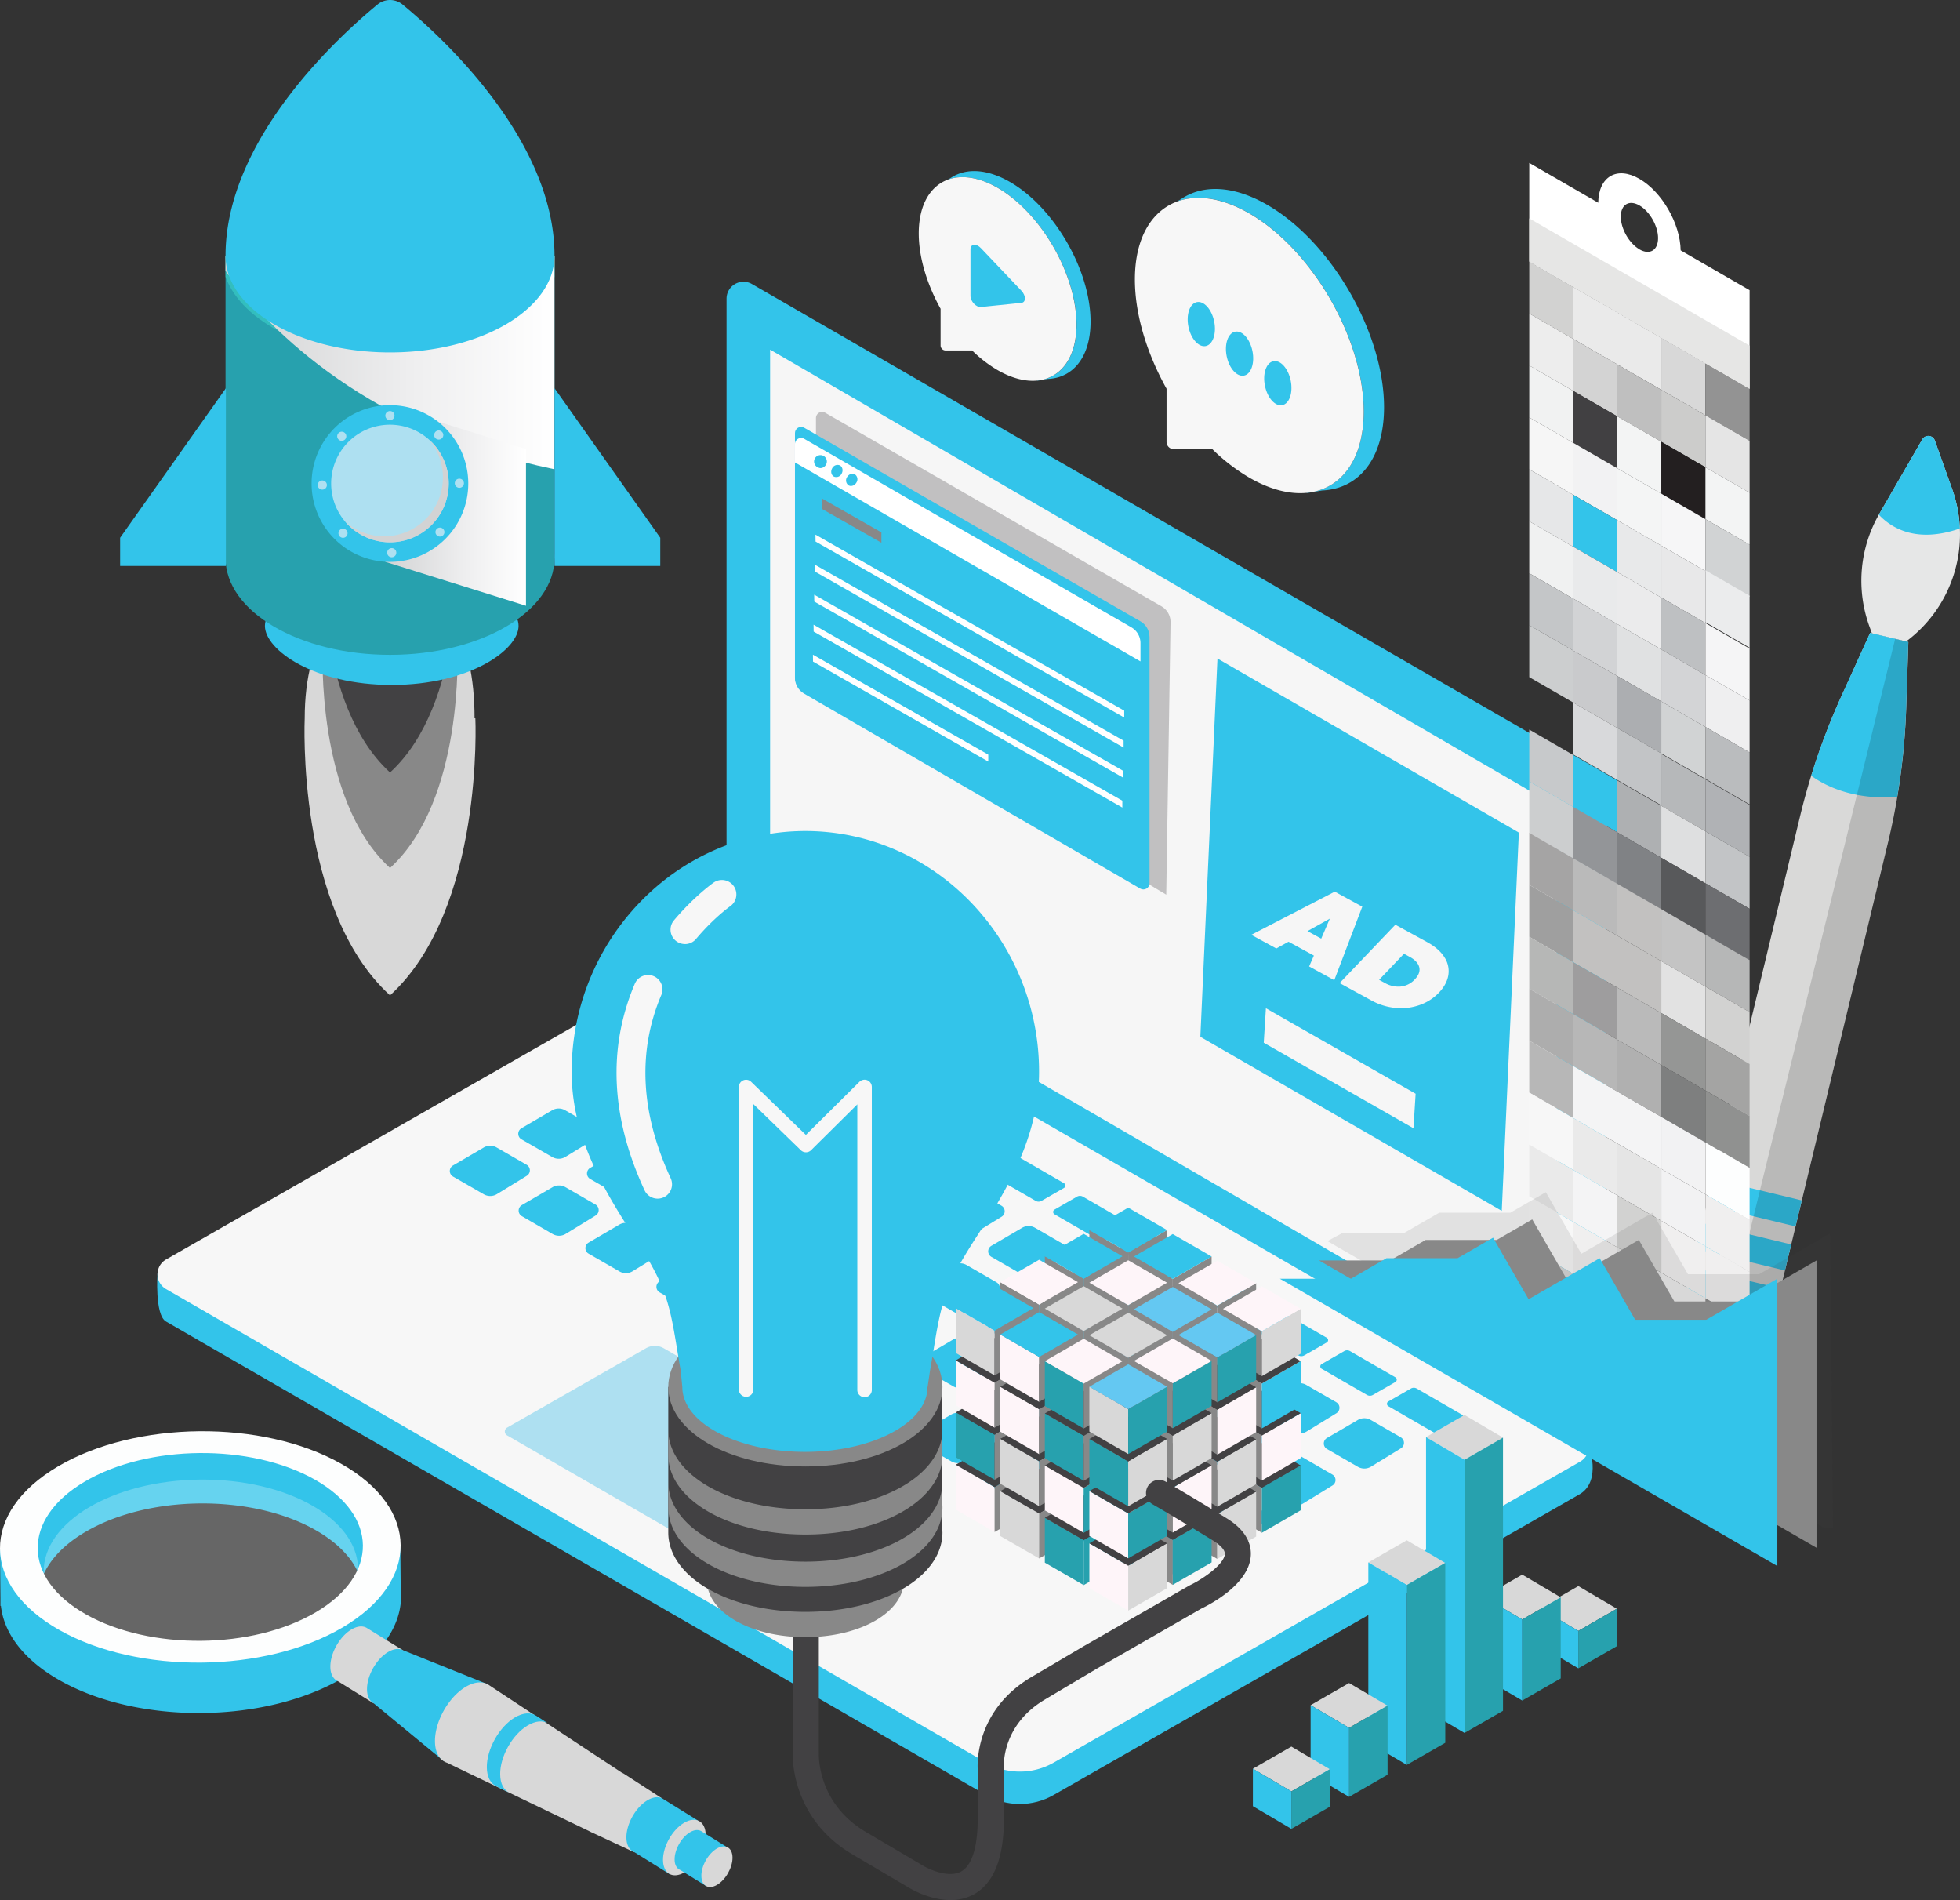
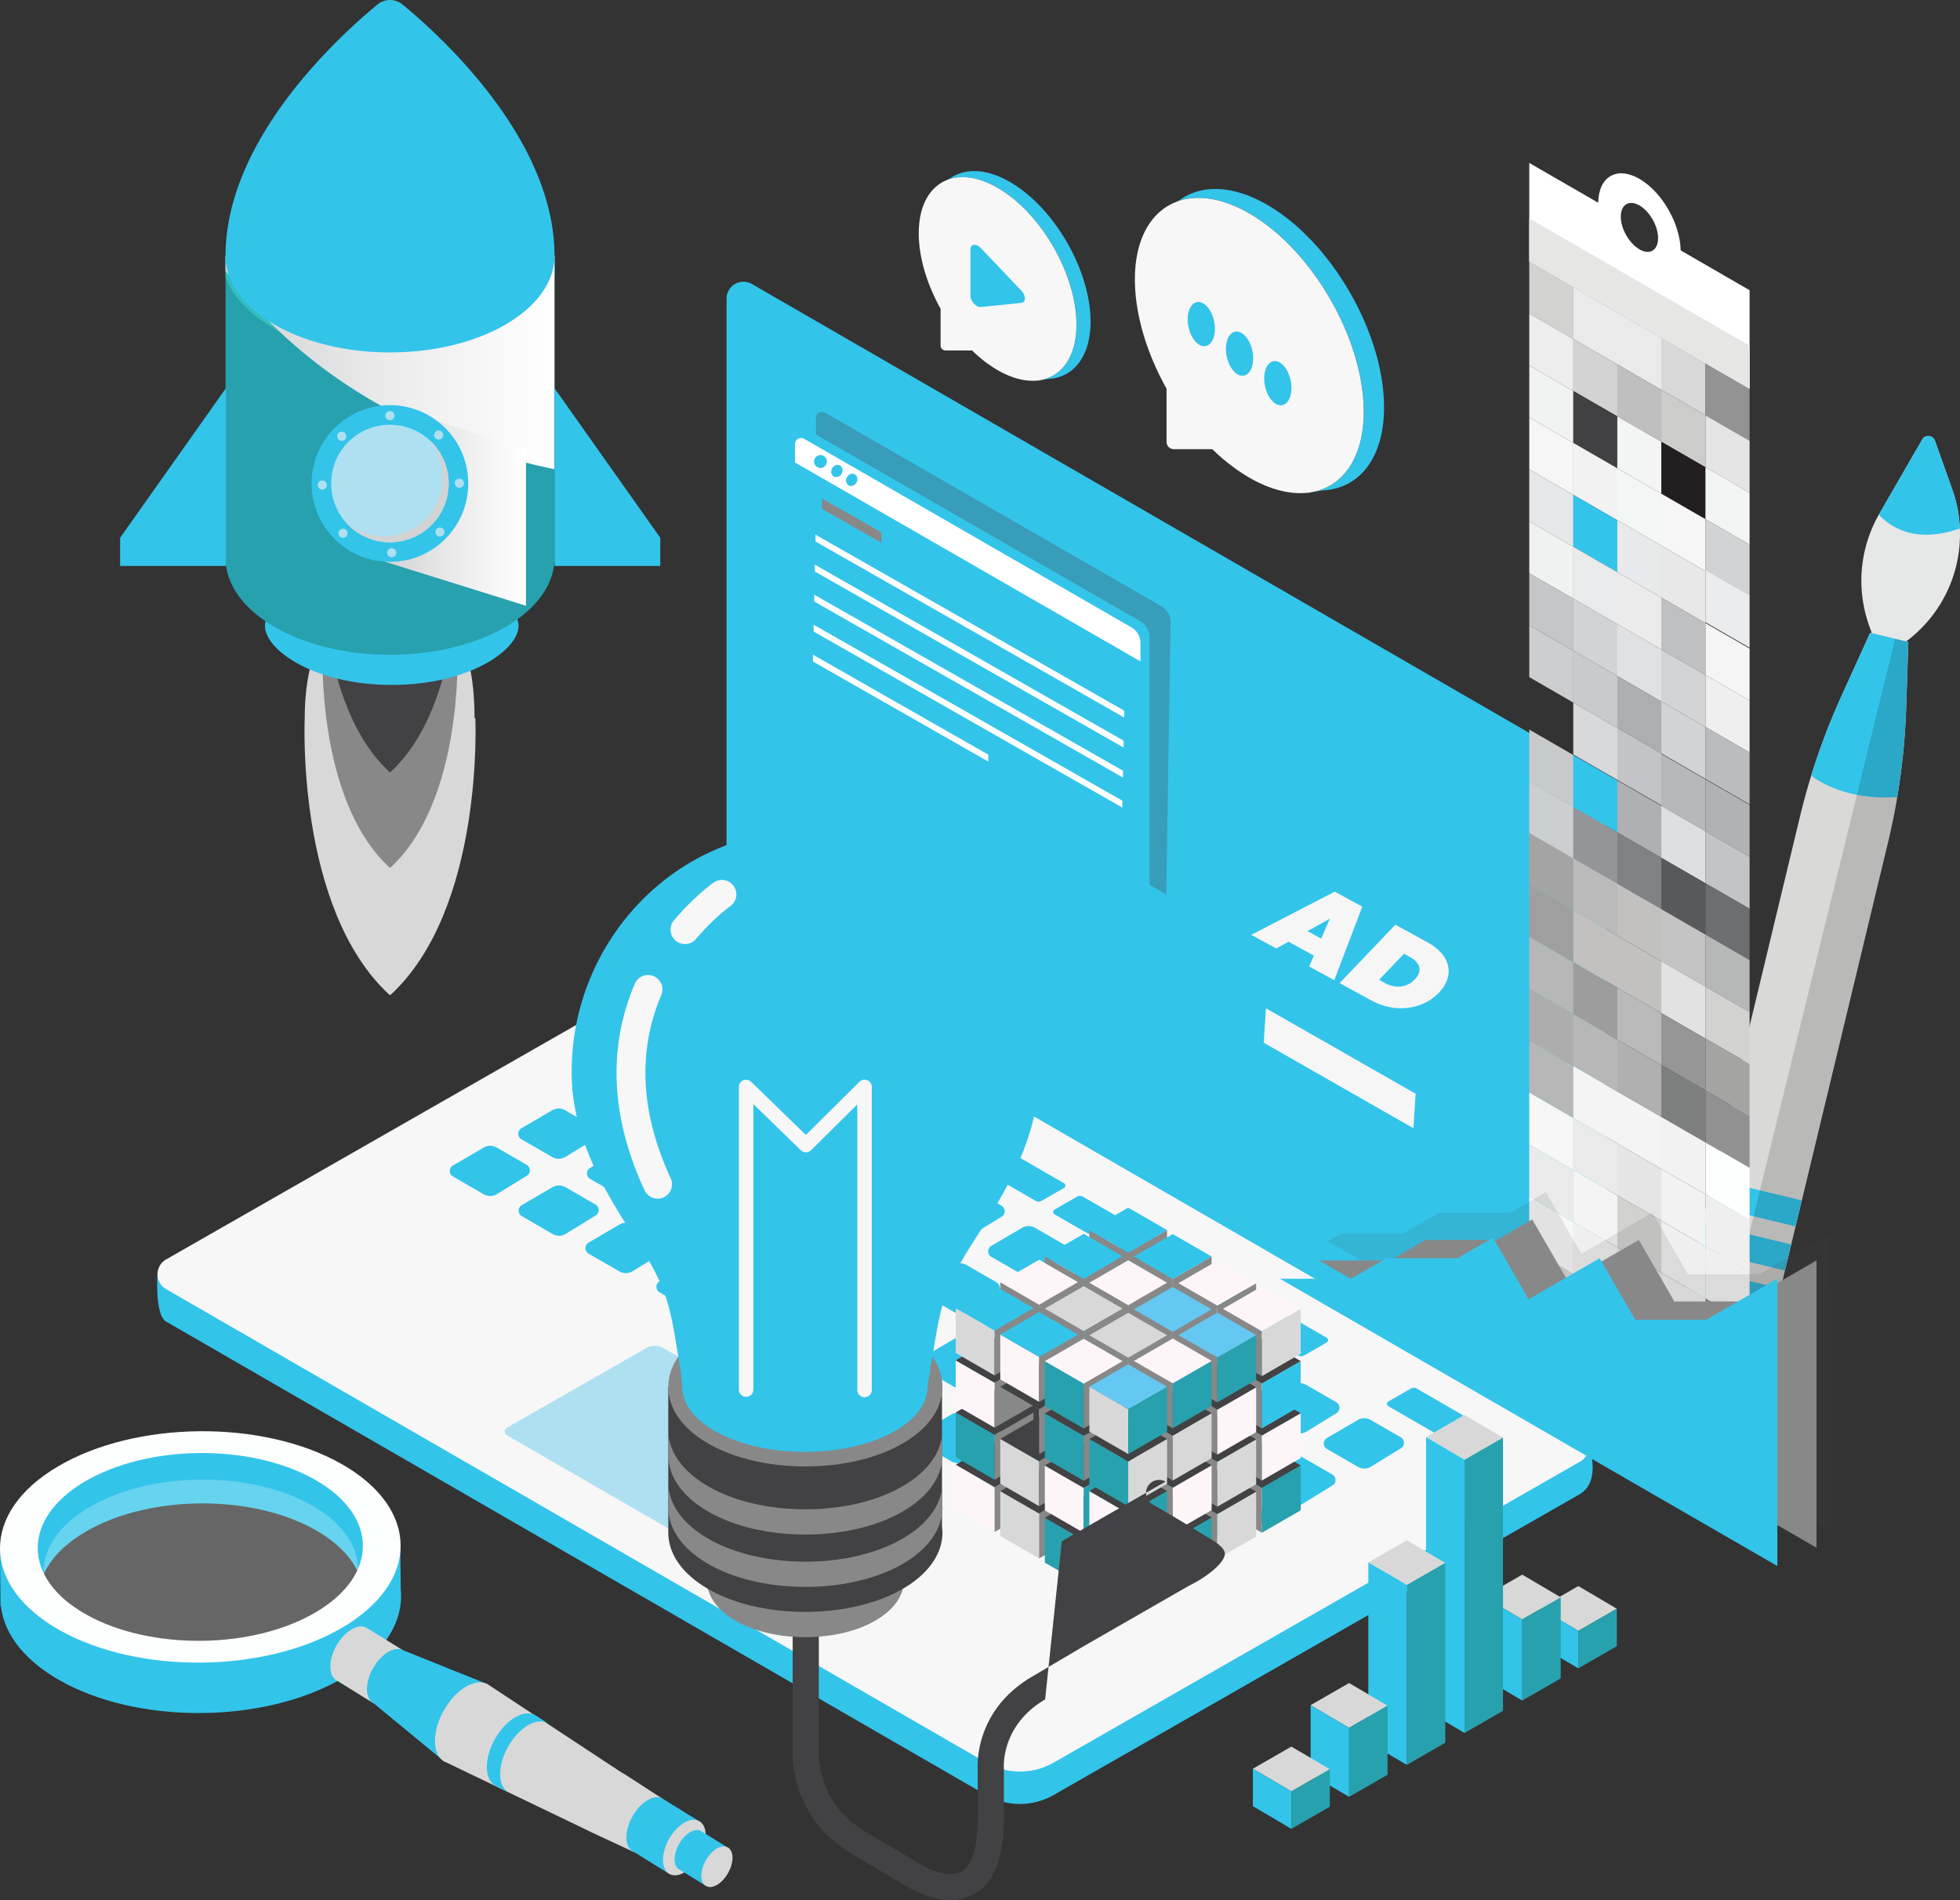
<svg xmlns="http://www.w3.org/2000/svg" xmlns:xlink="http://www.w3.org/1999/xlink" viewBox="0 0 1312.76 1272.37">
  <rect x="0" y="0" width="1312.76" height="1272.37" fill="#333333" stroke="none" />
  <defs>
    <style>.cls-1{fill:none;}.cls-2{isolation:isolate;}.cls-3{fill:#33c4ea;}.cls-4{fill:#f6f6f6;}.cls-5{clip-path:url(#clip-path);}.cls-6{fill:#f7f7f7;}.cls-7{fill:#aee0f1;}.cls-8{fill:#d9d9d8;}.cls-9{fill:#e6e7e7;}.cls-10{fill:#010101;opacity:0.15;}.cls-10,.cls-97,.cls-98,.cls-99{mix-blend-mode:multiply;}.cls-11{fill:#d2d2d1;}.cls-12{fill:#eaeaea;}.cls-13{fill:#d8d8d8;}.cls-14{fill:#939393;}.cls-15{fill:#ededed;}.cls-16{fill:#d3d3d3;}.cls-17{fill:#bfbfbf;}.cls-18{fill:#cccccb;}.cls-19{fill:#e5e5e5;}.cls-20{fill:#f1f2f2;}.cls-21{fill:#414042;}.cls-22{fill:#f3f4f4;}.cls-23{fill:#231f20;}.cls-24{fill:#f2f2f3;}.cls-25{fill:#f4f5f5;}.cls-26{fill:#f6f6f7;}.cls-27{fill:#d1d3d4;}.cls-28{fill:#e6e7e8;}.cls-29{fill:#e8e9ea;}.cls-30{fill:#e8e8e9;}.cls-31{fill:#ebeced;}.cls-32{fill:#f0f1f1;}.cls-33{fill:#e9eaeb;}.cls-34{fill:#ebebec;}.cls-35{fill:#bec0c2;}.cls-36{fill:#f5f5f6;}.cls-37{fill:#c4c6c8;}.cls-38{fill:#d2d3d5;}.cls-39{fill:#e0e1e2;}.cls-40{fill:#d3d4d6;}.cls-41{fill:#efeff0;}.cls-42{fill:#cccecf;}.cls-43{fill:#c9cacc;}.cls-44{fill:#acaeb1;}.cls-45{fill:#babcbe;}.cls-46{fill:#d8d9db;}.cls-47{fill:#c2c4c6;}.cls-48{fill:#b6b8ba;}.cls-49{fill:#b0b2b5;}.cls-50{fill:#c7c9cb;}.cls-51{fill:#aeb0b2;}.cls-52{fill:#dedfe0;}.cls-53{fill:#939598;}.cls-54{fill:#808285;}.cls-55{fill:#58595b;}.cls-56{fill:#6d6e71;}.cls-57{fill:#a5a4a4;}.cls-58{fill:#bababa;}.cls-59{fill:#c2c1c0;}.cls-60{fill:#c4c4c4;}.cls-61{fill:#b6b7b7;}.cls-62{fill:#9f9f9f;}.cls-63{fill:#e2e2e2;}.cls-64{fill:#b6b7b6;}.cls-65{fill:#9e9d9e;}.cls-66{fill:#959695;}.cls-67{fill:#a4a4a3;}.cls-68{fill:#adadad;}.cls-69{fill:#b7b7b7;}.cls-70{fill:#b0b0b0;}.cls-71{fill:#7e7f7f;}.cls-72{fill:#909190;}.cls-73{fill:#f4f4f5;}.cls-74{fill:#fdfefe;}.cls-75{fill:#f0efef;}.cls-76{fill:#ececec;}.cls-77{fill:#878787;}.cls-78{fill:#d6d6d6;}.cls-79{fill:#eee;}.cls-80{fill:#bdc3c7;}.cls-81{fill:#ebefef;}.cls-82{fill:#a2a2a2;}.cls-83{fill:#dbdfe1;}.cls-84{fill:#b5b5b6;}.cls-85{fill:#f2f1ef;}.cls-86,.cls-89{fill:#fff;}.cls-87{fill:#e6e6e5;}.cls-88{fill:url(#linear-gradient);}.cls-89{opacity:0.25;}.cls-90{fill:#888;}.cls-91{fill:#27a1ae;}.cls-92{fill:#424143;}.cls-93{fill:#fef5f9;}.cls-94{fill:#89c1e9;}.cls-95{fill:#64c8f2;}.cls-96{fill:#33bebe;}.cls-97{fill:url(#linear-gradient-2);}.cls-98{fill:url(#linear-gradient-3);}.cls-100{fill:#d2d3d4;}.cls-101{opacity:0.3;}.cls-102{clip-path:url(#clip-path-2);}.cls-103{opacity:0.12;}</style>
    <clipPath id="clip-path">
      <path class="cls-1" d="M463.92,663.48,105.51,852.54s-2,28,5.67,32.4l549.13,317a45.49,45.49,0,0,0,45.33.1l352.69-201.61c14.59-9.05,5.77-32.47,5.77-32.47L509.25,663.58A45.51,45.51,0,0,0,463.92,663.48Z" />
    </clipPath>
    <linearGradient id="linear-gradient" x1="777.16" y1="3768.69" x2="777.2" y2="3768.6" gradientTransform="translate(-445.2 -2607.01) rotate(-0.54)" gradientUnits="userSpaceOnUse">
      <stop offset="0" stop-color="#5b54a4" />
      <stop offset="1" stop-color="#15b3e1" />
    </linearGradient>
    <linearGradient id="linear-gradient-2" x1="151.06" y1="242.72" x2="371.38" y2="242.72" gradientUnits="userSpaceOnUse">
      <stop offset="0" stop-color="#d2d3d4" />
      <stop offset="0.56" stop-color="#eeeeef" />
      <stop offset="1" stop-color="#fff" />
    </linearGradient>
    <linearGradient id="linear-gradient-3" x1="258.11" y1="338.48" x2="352.29" y2="338.48" xlink:href="#linear-gradient-2" />
    <clipPath id="clip-path-2">
      <path class="cls-1" d="M763.87,416.08,538.63,286.44a4.11,4.11,0,0,0-6.18,3.55v163.9a12.19,12.19,0,0,0,6,10.52L763.74,595.06a4.12,4.12,0,0,0,6.18-3.56V426.6A12.18,12.18,0,0,0,763.87,416.08Z" />
    </clipPath>
  </defs>
  <title>Asset 160</title>
  <g class="cls-2">
    <g id="Layer_2" data-name="Layer 2">
      <g id="Layer_1-2" data-name="Layer 1">
        <path class="cls-3" d="M1063.31,513.33,503.62,190.19a11.34,11.34,0,0,0-17,9.82v421.8a24.66,24.66,0,0,0,12.33,21.35l559.68,323.13a11.34,11.34,0,0,0,17-9.82V534.68A24.66,24.66,0,0,0,1063.31,513.33Z" />
-         <polygon class="cls-4" points="1042.47 539.97 515.8 234.15 515.8 619.99 1042.47 925.81 1042.47 539.97" />
        <g class="cls-5">
          <rect class="cls-3" x="103.53" y="655.45" width="1.75" height="554.66" />
          <rect class="cls-3" x="105.28" y="655.45" width="961.46" height="554.66" />
          <rect class="cls-3" x="1066.74" y="655.45" width="6.18" height="554.66" />
        </g>
        <path class="cls-6" d="M463.92,641.78,111.23,843.39a11.45,11.45,0,0,0,0,19.85l549.13,317a45.51,45.51,0,0,0,45.33.1l352.69-201.61a11.45,11.45,0,0,0,.05-19.85l-549.13-317A45.51,45.51,0,0,0,463.92,641.78Z" />
        <path class="cls-7" d="M432.65,902.84l-93,53.14a3,3,0,0,0,0,5.23l144.74,83.57a12,12,0,0,0,11.95,0l93-53.14a3,3,0,0,0,0-5.24L444.6,902.87A12,12,0,0,0,432.65,902.84Z" />
        <path class="cls-3" d="M502.81,672.58l30.38,17.55a1.81,1.81,0,0,1,0,3.14l-15.09,8.67a3.92,3.92,0,0,1-3.92,0L483.8,684.4a1.81,1.81,0,0,1,0-3.14l15.1-8.68A3.9,3.9,0,0,1,502.81,672.58Z" />
        <path class="cls-3" d="M547.33,699.11l30.39,17.54a1.82,1.82,0,0,1,0,3.14l-15.09,8.68a4,4,0,0,1-3.91,0l-30.39-17.55a1.81,1.81,0,0,1,0-3.14l15.1-8.68A3.93,3.93,0,0,1,547.33,699.11Z" />
        <path class="cls-3" d="M592,724.22l30.38,17.54a1.81,1.81,0,0,1,0,3.14l-15.09,8.68a3.92,3.92,0,0,1-3.92,0L573,736a1.81,1.81,0,0,1,0-3.14l15.1-8.67A3.9,3.9,0,0,1,592,724.22Z" />
        <path class="cls-3" d="M638.05,750.15l30.39,17.55a1.81,1.81,0,0,1,0,3.14l-15.1,8.68a3.93,3.93,0,0,1-3.91,0L619,762a1.82,1.82,0,0,1,0-3.14l15.09-8.68A3.93,3.93,0,0,1,638.05,750.15Z" />
        <path class="cls-3" d="M682.28,774.8l30.38,17.55a1.81,1.81,0,0,1,0,3.14l-15.09,8.67a3.9,3.9,0,0,1-3.91,0l-30.39-17.54a1.82,1.82,0,0,1,0-3.15l15.1-8.67A3.9,3.9,0,0,1,682.28,774.8Z" />
        <path class="cls-3" d="M725.27,801.33l30.39,17.54a1.81,1.81,0,0,1,0,3.14l-15.1,8.68a3.93,3.93,0,0,1-3.91,0l-30.38-17.54a1.81,1.81,0,0,1,0-3.14l15.09-8.68A3.93,3.93,0,0,1,725.27,801.33Z" />
        <path class="cls-3" d="M770.29,826.15l30.39,17.54a1.81,1.81,0,0,1,0,3.14l-15.09,8.68a3.93,3.93,0,0,1-3.91,0L751.28,838a1.81,1.81,0,0,1,0-3.14l15.09-8.68A3.93,3.93,0,0,1,770.29,826.15Z" />
        <path class="cls-3" d="M814.64,852.55,845,870.1a1.81,1.81,0,0,1,0,3.14l-15.1,8.67a3.9,3.9,0,0,1-3.91,0l-30.38-17.54a1.81,1.81,0,0,1,0-3.14l15.09-8.68A3.92,3.92,0,0,1,814.64,852.55Z" />
        <path class="cls-3" d="M858.24,878.29l30.39,17.54a1.81,1.81,0,0,1,0,3.14l-15.1,8.68a3.93,3.93,0,0,1-3.91,0L839.24,890.1a1.81,1.81,0,0,1,0-3.14l15.09-8.68A3.93,3.93,0,0,1,858.24,878.29Z" />
-         <path class="cls-3" d="M904.22,904.77l30.38,17.54a1.82,1.82,0,0,1,0,3.15l-15.1,8.67a3.9,3.9,0,0,1-3.91,0l-30.38-17.54a1.82,1.82,0,0,1,0-3.15l15.1-8.67A3.9,3.9,0,0,1,904.22,904.77Z" />
        <path class="cls-3" d="M948.86,929.82l30.39,17.55a1.81,1.81,0,0,1,0,3.14l-15.1,8.67a3.9,3.9,0,0,1-3.91,0l-30.39-17.54a1.82,1.82,0,0,1,0-3.14L945,929.82A3.9,3.9,0,0,1,948.86,929.82Z" />
        <path class="cls-3" d="M441,705.64l20.58-12a8.6,8.6,0,0,1,8.66,0l20.11,11.61a4.29,4.29,0,0,1,.1,7.36l-20,12.27a8.62,8.62,0,0,1-8.8.13L441,713.05A4.28,4.28,0,0,1,441,705.64Z" />
        <path class="cls-3" d="M487.09,732.17l20.59-12.06a8.65,8.65,0,0,1,8.66,0l20.1,11.61a4.28,4.28,0,0,1,.1,7.36l-20,12.28a8.62,8.62,0,0,1-8.81.12l-20.62-11.88A4.28,4.28,0,0,1,487.09,732.17Z" />
        <path class="cls-3" d="M531.84,757.28l20.59-12.06a8.62,8.62,0,0,1,8.66,0l20.11,11.61a4.28,4.28,0,0,1,.1,7.35l-20,12.28a8.6,8.6,0,0,1-8.8.12l-20.63-11.88A4.28,4.28,0,0,1,531.84,757.28Z" />
        <path class="cls-3" d="M579.45,783.21,600,771.16a8.6,8.6,0,0,1,8.66,0l20.11,11.61a4.28,4.28,0,0,1,.09,7.36l-20,12.27a8.62,8.62,0,0,1-8.8.13l-20.63-11.88A4.29,4.29,0,0,1,579.45,783.21Z" />
        <path class="cls-3" d="M621.4,807.86,642,795.8a8.62,8.62,0,0,1,8.66,0l20.11,11.61a4.28,4.28,0,0,1,.1,7.36l-20,12.27a8.6,8.6,0,0,1-8.8.12l-20.63-11.87A4.29,4.29,0,0,1,621.4,807.86Z" />
        <path class="cls-3" d="M664,834.25l20.59-12.06a8.65,8.65,0,0,1,8.66,0l20.11,11.61a4.29,4.29,0,0,1,.1,7.36l-20,12.28a8.6,8.6,0,0,1-8.8.12L664,841.65A4.28,4.28,0,0,1,664,834.25Z" />
        <path class="cls-3" d="M709.55,859.2l20.59-12.05a8.6,8.6,0,0,1,8.66,0l20.11,11.61a4.29,4.29,0,0,1,.1,7.36l-20,12.27a8.6,8.6,0,0,1-8.8.13l-20.63-11.88A4.29,4.29,0,0,1,709.55,859.2Z" />
        <path class="cls-3" d="M754.12,884.47l20.59-12.05a8.6,8.6,0,0,1,8.66,0L803.47,884a4.28,4.28,0,0,1,.1,7.36l-20,12.27a8.62,8.62,0,0,1-8.81.12l-20.62-11.87A4.28,4.28,0,0,1,754.12,884.47Z" />
        <path class="cls-3" d="M797.94,911.34l20.59-12.05a8.58,8.58,0,0,1,8.65,0l20.11,11.61a4.28,4.28,0,0,1,.1,7.36l-20,12.27a8.62,8.62,0,0,1-8.81.13L798,918.75A4.28,4.28,0,0,1,797.94,911.34Z" />
        <path class="cls-3" d="M845.68,939.46l20.59-12.05a8.6,8.6,0,0,1,8.66,0L895,939a4.28,4.28,0,0,1,.1,7.36l-20,12.27a8.62,8.62,0,0,1-8.81.12l-20.62-11.87A4.28,4.28,0,0,1,845.68,939.46Z" />
        <path class="cls-3" d="M888.85,962.88l20.59-12a8.6,8.6,0,0,1,8.66,0l20.1,11.61a4.28,4.28,0,0,1,.1,7.36l-20,12.27a8.64,8.64,0,0,1-8.81.13l-20.62-11.88A4.28,4.28,0,0,1,888.85,962.88Z" />
        <path class="cls-3" d="M395.13,730.58l20.58-12.05a8.62,8.62,0,0,1,8.66,0l20.11,11.61a4.29,4.29,0,0,1,.1,7.36l-20,12.28a8.62,8.62,0,0,1-8.8.12L395.15,738A4.29,4.29,0,0,1,395.13,730.58Z" />
        <path class="cls-3" d="M441.22,757.11l20.59-12.06a8.62,8.62,0,0,1,8.66,0l20.11,11.61a4.27,4.27,0,0,1,.09,7.35l-20,12.28a8.6,8.6,0,0,1-8.8.12l-20.63-11.88A4.28,4.28,0,0,1,441.22,757.11Z" />
        <path class="cls-3" d="M486,782.22l20.59-12.05a8.6,8.6,0,0,1,8.66,0l20.11,11.61a4.29,4.29,0,0,1,.1,7.36l-20,12.27a8.62,8.62,0,0,1-8.8.13L486,789.63A4.29,4.29,0,0,1,486,782.22Z" />
        <path class="cls-3" d="M533.58,808.15l20.59-12a8.65,8.65,0,0,1,8.66,0l20.11,11.61A4.29,4.29,0,0,1,583,815l-20,12.28a8.6,8.6,0,0,1-8.8.12l-20.63-11.88A4.29,4.29,0,0,1,533.58,808.15Z" />
        <path class="cls-3" d="M575.53,832.8l20.59-12a8.58,8.58,0,0,1,8.65,0l20.11,11.61a4.28,4.28,0,0,1,.1,7.36L605,852a8.6,8.6,0,0,1-8.8.13l-20.63-11.88A4.29,4.29,0,0,1,575.53,832.8Z" />
        <path class="cls-3" d="M618.15,859.19l20.58-12.06a8.62,8.62,0,0,1,8.66,0l20.11,11.61a4.28,4.28,0,0,1,.1,7.35l-20,12.28a8.6,8.6,0,0,1-8.8.12l-20.63-11.88A4.27,4.27,0,0,1,618.15,859.19Z" />
        <path class="cls-3" d="M663.68,884.15l20.59-12.06a8.62,8.62,0,0,1,8.66,0L713,883.68a4.28,4.28,0,0,1,.1,7.35l-20,12.28a8.6,8.6,0,0,1-8.8.12l-20.63-11.88A4.28,4.28,0,0,1,663.68,884.15Z" />
        <path class="cls-3" d="M708.25,909.41l20.59-12a8.6,8.6,0,0,1,8.66,0l20.1,11.61a4.28,4.28,0,0,1,.1,7.36l-20,12.27a8.62,8.62,0,0,1-8.81.13l-20.62-11.88A4.29,4.29,0,0,1,708.25,909.41Z" />
        <path class="cls-3" d="M752.07,936.29l20.59-12.06a8.65,8.65,0,0,1,8.66,0l20.1,11.61a4.28,4.28,0,0,1,.1,7.36l-20,12.28a8.62,8.62,0,0,1-8.81.12L752.1,943.69A4.27,4.27,0,0,1,752.07,936.29Z" />
        <path class="cls-3" d="M799.81,964.4l20.59-12a8.6,8.6,0,0,1,8.66,0l20.1,11.61a4.28,4.28,0,0,1,.1,7.36l-20,12.27a8.62,8.62,0,0,1-8.81.13l-20.62-11.88A4.29,4.29,0,0,1,799.81,964.4Z" />
        <path class="cls-3" d="M843,987.82l20.59-12.05a8.6,8.6,0,0,1,8.66,0l20.1,11.61a4.28,4.28,0,0,1,.1,7.36l-20,12.28a8.64,8.64,0,0,1-8.81.12L843,995.23A4.29,4.29,0,0,1,843,987.82Z" />
        <path class="cls-3" d="M349.26,755.53l20.59-12.06a8.6,8.6,0,0,1,8.65,0l20.11,11.6a4.28,4.28,0,0,1,.1,7.36l-20,12.28a8.6,8.6,0,0,1-8.8.12l-20.63-11.88A4.28,4.28,0,0,1,349.26,755.53Z" />
        <path class="cls-3" d="M395.35,782.05l20.59-12a8.6,8.6,0,0,1,8.66,0l20.11,11.61a4.29,4.29,0,0,1,.1,7.36l-20,12.27a8.62,8.62,0,0,1-8.8.13l-20.63-11.88A4.29,4.29,0,0,1,395.35,782.05Z" />
        <path class="cls-3" d="M440.11,807.16l20.58-12a8.62,8.62,0,0,1,8.66,0l20.11,11.61a4.29,4.29,0,0,1,.1,7.36l-20,12.28a8.62,8.62,0,0,1-8.8.12l-20.63-11.88A4.28,4.28,0,0,1,440.11,807.16Z" />
        <path class="cls-3" d="M487.71,833.1,508.3,821a8.62,8.62,0,0,1,8.66,0l20.11,11.61a4.28,4.28,0,0,1,.1,7.35l-20,12.28a8.6,8.6,0,0,1-8.8.12L487.74,840.5A4.28,4.28,0,0,1,487.71,833.1Z" />
        <path class="cls-3" d="M529.66,857.75l20.59-12.06a8.63,8.63,0,0,1,8.65,0L579,857.27a4.28,4.28,0,0,1,.1,7.36l-20,12.28a8.6,8.6,0,0,1-8.8.12l-20.62-11.88A4.27,4.27,0,0,1,529.66,857.75Z" />
        <path class="cls-3" d="M572.28,884.13l20.58-12a8.6,8.6,0,0,1,8.66,0l20.11,11.61a4.29,4.29,0,0,1,.1,7.36l-20,12.27a8.62,8.62,0,0,1-8.8.13L572.3,891.54A4.28,4.28,0,0,1,572.28,884.13Z" />
        <path class="cls-3" d="M617.82,909.09,638.4,897a8.6,8.6,0,0,1,8.66,0l20.11,11.61a4.29,4.29,0,0,1,.1,7.36l-20,12.27a8.6,8.6,0,0,1-8.8.12L617.84,916.5A4.28,4.28,0,0,1,617.82,909.09Z" />
        <path class="cls-3" d="M662.38,934.36,683,922.3a8.65,8.65,0,0,1,8.66,0l20.11,11.61a4.28,4.28,0,0,1,.09,7.36l-20,12.28a8.62,8.62,0,0,1-8.81.12l-20.62-11.88A4.28,4.28,0,0,1,662.38,934.36Z" />
        <path class="cls-3" d="M706.2,961.23l20.59-12.06a8.62,8.62,0,0,1,8.66,0l20.11,11.61a4.28,4.28,0,0,1,.09,7.36l-20,12.27a8.62,8.62,0,0,1-8.81.12l-20.62-11.87A4.29,4.29,0,0,1,706.2,961.23Z" />
        <path class="cls-3" d="M753.94,989.35l20.59-12.06a8.65,8.65,0,0,1,8.66,0l20.11,11.61a4.28,4.28,0,0,1,.09,7.36l-20,12.28a8.6,8.6,0,0,1-8.8.12L754,996.75A4.28,4.28,0,0,1,753.94,989.35Z" />
        <path class="cls-3" d="M797.11,1012.77l20.59-12.06a8.62,8.62,0,0,1,8.66,0l20.11,11.6a4.28,4.28,0,0,1,.09,7.36l-20,12.28a8.6,8.6,0,0,1-8.8.12l-20.63-11.88A4.28,4.28,0,0,1,797.11,1012.77Z" />
        <path class="cls-3" d="M303.39,780.47,324,768.42a8.58,8.58,0,0,1,8.65,0L352.74,780a4.28,4.28,0,0,1,.1,7.36l-20,12.27a8.62,8.62,0,0,1-8.8.13l-20.62-11.88A4.28,4.28,0,0,1,303.39,780.47Z" />
        <path class="cls-3" d="M349.48,807l20.59-12a8.65,8.65,0,0,1,8.66,0l20.11,11.61a4.29,4.29,0,0,1,.1,7.36l-20,12.28a8.6,8.6,0,0,1-8.8.12L349.51,814.4A4.29,4.29,0,0,1,349.48,807Z" />
        <path class="cls-3" d="M394.24,832.11l20.58-12.06a8.62,8.62,0,0,1,8.66,0l20.11,11.61a4.28,4.28,0,0,1,.1,7.35l-20,12.28a8.6,8.6,0,0,1-8.8.12l-20.63-11.88A4.27,4.27,0,0,1,394.24,832.11Z" />
        <path class="cls-3" d="M441.84,858l20.59-12a8.6,8.6,0,0,1,8.66,0l20.11,11.61a4.29,4.29,0,0,1,.1,7.36l-20,12.27a8.62,8.62,0,0,1-8.8.13l-20.63-11.88A4.29,4.29,0,0,1,441.84,858Z" />
        <path class="cls-3" d="M487.71,885.42l20.59-12a8.6,8.6,0,0,1,8.66,0l104.67,60.45a4.29,4.29,0,0,1,.1,7.36l-20,12.28a8.6,8.6,0,0,1-8.8.12L487.74,892.83A4.29,4.29,0,0,1,487.71,885.42Z" />
        <path class="cls-3" d="M616.51,959.3l20.59-12.06a8.62,8.62,0,0,1,8.66,0l20.11,11.61a4.29,4.29,0,0,1,.1,7.36l-20,12.27a8.6,8.6,0,0,1-8.8.12l-20.63-11.87A4.29,4.29,0,0,1,616.51,959.3Z" />
        <path class="cls-3" d="M660.33,986.17l20.59-12a8.6,8.6,0,0,1,8.66,0l20.11,11.61a4.28,4.28,0,0,1,.09,7.36l-20,12.27a8.62,8.62,0,0,1-8.8.13l-20.63-11.88A4.29,4.29,0,0,1,660.33,986.17Z" />
        <path class="cls-3" d="M708.07,1014.29l20.59-12.06a8.62,8.62,0,0,1,8.66,0l20.11,11.61a4.29,4.29,0,0,1,.1,7.36l-20,12.27a8.6,8.6,0,0,1-8.8.12L708.1,1021.7A4.29,4.29,0,0,1,708.07,1014.29Z" />
        <path class="cls-3" d="M751.24,1037.71l20.59-12a8.6,8.6,0,0,1,8.66,0l20.11,11.61a4.29,4.29,0,0,1,.1,7.36l-20,12.27a8.62,8.62,0,0,1-8.8.13l-20.63-11.88A4.29,4.29,0,0,1,751.24,1037.71Z" />
        <path class="cls-8" d="M1185.54,892.25l79-328.13a448.3,448.3,0,0,0,12.19-90l1.46-44.21-25.59-6.16-19.42,42.78a448.57,448.57,0,0,0-27.6,80.3l-79.66,331a9.26,9.26,0,0,0,6.84,11.18l41.64,10A9.27,9.27,0,0,0,1185.54,892.25Z" />
        <rect class="cls-3" x="1130" y="855.43" width="61.36" height="17.92" transform="translate(2086.92 1976.34) rotate(-166.47)" />
        <rect class="cls-3" x="1137.1" y="825.92" width="61.36" height="17.92" transform="translate(2107.82 1919.8) rotate(-166.47)" />
        <rect class="cls-3" x="1144.21" y="796.4" width="61.36" height="17.92" transform="translate(2128.74 1863.26) rotate(-166.47)" />
        <path class="cls-9" d="M1276.64,429.58h0a89.47,89.47,0,0,0,30.93-101.83L1295.91,295a4.65,4.65,0,0,0-8.41-.76l-28.82,49.91a89.47,89.47,0,0,0-6.63,75.22l1.71,4.72Z" />
        <path class="cls-3" d="M1287.5,294.22l-28.82,49.91c-.1.18-.19.36-.29.53,8.88,9.41,25.69,19.15,54.23,9.25a89.2,89.2,0,0,0-5-26.16L1295.91,295A4.65,4.65,0,0,0,1287.5,294.22Z" />
        <path class="cls-3" d="M1276.69,474.15l1.46-44.21-25.59-6.16-19.42,42.78a448.94,448.94,0,0,0-20.05,52.91c10.53,7.58,29,16.12,57.58,14.3A446.18,446.18,0,0,0,1276.69,474.15Z" />
        <path class="cls-10" d="M1269.33,427.82,1154.9,894.41l19.46,4.68a9.27,9.27,0,0,0,11.18-6.84l79-328.13a448.3,448.3,0,0,0,12.19-90l1.46-44.21Z" />
        <polygon class="cls-11" points="1053.82 227.05 1024.26 209.98 1024.26 175.21 1053.82 192.27 1053.82 227.05" />
        <polygon class="cls-12" points="1083.31 244.08 1053.75 227.01 1053.75 192.23 1083.31 209.3 1083.31 244.08" />
        <polygon class="cls-12" points="1112.81 261.11 1083.24 244.04 1083.24 209.26 1112.81 226.33 1112.81 261.11" />
        <polygon class="cls-13" points="1142.28 278.12 1112.71 261.05 1112.71 226.27 1142.28 243.34 1142.28 278.12" />
        <polygon class="cls-14" points="1171.84 295.19 1142.28 278.13 1142.28 243.34 1171.84 260.41 1171.84 295.19" />
        <polygon class="cls-15" points="1053.82 261.83 1024.26 244.76 1024.26 209.98 1053.82 227.05 1053.82 261.83" />
        <polygon class="cls-16" points="1083.31 278.86 1053.75 261.79 1053.75 227.01 1083.31 244.08 1083.31 278.86" />
        <polygon class="cls-17" points="1112.81 295.88 1083.24 278.82 1083.24 244.04 1112.81 261.11 1112.81 295.88" />
        <polygon class="cls-18" points="1142.28 312.9 1112.71 295.83 1112.71 261.05 1142.28 278.12 1142.28 312.9" />
        <polygon class="cls-19" points="1171.84 329.97 1142.28 312.9 1142.28 278.13 1171.84 295.19 1171.84 329.97" />
        <polygon class="cls-20" points="1053.82 296.61 1024.26 279.54 1024.26 244.76 1053.82 261.83 1053.82 296.61" />
        <polygon class="cls-21" points="1083.31 313.64 1053.75 296.57 1053.75 261.79 1083.31 278.86 1083.31 313.64" />
        <polygon class="cls-22" points="1112.81 330.67 1083.24 313.6 1083.24 278.82 1112.81 295.88 1112.81 330.67" />
        <polygon class="cls-23" points="1142.28 347.68 1112.71 330.61 1112.71 295.83 1142.28 312.9 1142.28 347.68" />
        <polygon class="cls-22" points="1171.84 364.75 1142.28 347.68 1142.28 312.9 1171.84 329.97 1171.84 364.75" />
        <polygon class="cls-4" points="1053.82 331.39 1024.26 314.32 1024.26 279.54 1053.82 296.61 1053.82 331.39" />
        <polygon class="cls-24" points="1083.31 348.42 1053.75 331.35 1053.75 296.57 1083.31 313.64 1083.31 348.42" />
        <polygon class="cls-25" points="1112.81 365.44 1083.24 348.38 1083.24 313.6 1112.81 330.67 1112.81 365.44" />
        <polygon class="cls-26" points="1142.28 382.46 1112.71 365.39 1112.71 330.61 1142.28 347.68 1142.28 382.46" />
        <polygon class="cls-27" points="1171.84 399.53 1142.28 382.46 1142.28 347.68 1171.84 364.75 1171.84 399.53" />
        <polygon class="cls-28" points="1053.82 366.17 1024.26 349.1 1024.26 314.32 1053.82 331.39 1053.82 366.17" />
        <polygon class="cls-3" points="1083.31 383.19 1053.75 366.13 1053.75 331.35 1083.31 348.42 1083.31 383.19" />
        <polygon class="cls-29" points="1112.81 400.22 1083.24 383.15 1083.24 348.38 1112.81 365.44 1112.81 400.22" />
        <polygon class="cls-30" points="1142.28 417.24 1112.71 400.17 1112.71 365.39 1142.28 382.46 1142.28 417.24" />
        <polygon class="cls-31" points="1171.84 433.74 1142.28 416.67 1142.28 381.89 1171.84 398.96 1171.84 433.74" />
        <polygon class="cls-32" points="1053.82 400.95 1024.26 383.88 1024.26 349.1 1053.82 366.17 1053.82 400.95" />
        <polygon class="cls-33" points="1083.31 417.97 1053.75 400.91 1053.75 366.13 1083.31 383.19 1083.31 417.97" />
        <polygon class="cls-34" points="1112.81 435 1083.24 417.93 1083.24 383.15 1112.81 400.22 1112.81 435" />
        <polygon class="cls-35" points="1142.28 452.02 1112.71 434.95 1112.71 400.17 1142.28 417.24 1142.28 452.02" />
        <polygon class="cls-36" points="1171.84 469.09 1142.28 452.02 1142.28 417.24 1171.84 434.31 1171.84 469.09" />
        <polygon class="cls-37" points="1053.82 435.73 1024.26 418.66 1024.26 383.88 1053.82 400.95 1053.82 435.73" />
        <polygon class="cls-38" points="1083.31 452.75 1053.75 435.69 1053.75 400.91 1083.31 417.97 1083.31 452.75" />
        <polygon class="cls-39" points="1112.81 469.78 1083.24 452.71 1083.24 417.93 1112.81 435 1112.81 469.78" />
        <polygon class="cls-40" points="1142.28 486.8 1112.71 469.73 1112.71 434.95 1142.28 452.02 1142.28 486.8" />
        <polygon class="cls-41" points="1171.84 503.87 1142.28 486.8 1142.28 452.02 1171.84 469.09 1171.84 503.87" />
        <polygon class="cls-42" points="1053.82 470.5 1024.26 453.44 1024.26 418.66 1053.82 435.73 1053.82 470.5" />
        <polygon class="cls-43" points="1083.31 487.53 1053.75 470.46 1053.75 435.69 1083.31 452.75 1083.31 487.53" />
        <polygon class="cls-44" points="1112.81 504.56 1083.24 487.49 1083.24 452.71 1112.81 469.78 1112.81 504.56" />
        <polygon class="cls-27" points="1142.28 521.57 1112.71 504.51 1112.71 469.73 1142.28 486.8 1142.28 521.57" />
        <polygon class="cls-45" points="1171.84 538.65 1142.28 521.58 1142.28 486.8 1171.84 503.87 1171.84 538.65" />
        <polygon class="cls-46" points="1083.31 522.31 1053.75 505.24 1053.75 470.46 1083.31 487.53 1083.31 522.31" />
        <polygon class="cls-47" points="1112.81 539.34 1083.24 522.27 1083.24 487.49 1112.81 504.56 1112.81 539.34" />
        <polygon class="cls-48" points="1142.28 556.7 1112.71 539.63 1112.71 504.85 1142.28 521.92 1142.28 556.7" />
        <polygon class="cls-49" points="1171.84 573.77 1142.28 556.7 1142.28 521.92 1171.84 538.99 1171.84 573.77" />
        <polygon class="cls-50" points="1053.82 540.41 1024.26 523.34 1024.26 488.56 1053.82 505.63 1053.82 540.41" />
        <polygon class="cls-3" points="1083.31 557.43 1053.75 540.37 1053.75 505.59 1083.31 522.66 1083.31 557.43" />
        <polygon class="cls-51" points="1112.81 574.46 1083.24 557.4 1083.24 522.62 1112.81 539.68 1112.81 574.46" />
        <polygon class="cls-52" points="1142.28 591.48 1112.71 574.41 1112.71 539.63 1142.28 556.7 1142.28 591.48" />
        <polygon class="cls-47" points="1171.84 608.55 1142.28 591.48 1142.28 556.7 1171.84 573.77 1171.84 608.55" />
        <polygon class="cls-42" points="1053.82 575.19 1024.26 558.12 1024.26 523.34 1053.82 540.41 1053.82 575.19" />
        <polygon class="cls-53" points="1083.31 592.22 1053.75 575.15 1053.75 540.37 1083.31 557.43 1083.31 592.22" />
        <polygon class="cls-54" points="1112.81 609.24 1083.24 592.18 1083.24 557.4 1112.81 574.46 1112.81 609.24" />
        <polygon class="cls-55" points="1142.28 626.26 1112.71 609.19 1112.71 574.41 1142.28 591.48 1142.28 626.26" />
        <polygon class="cls-56" points="1171.84 643.33 1142.28 626.26 1142.28 591.48 1171.84 608.55 1171.84 643.33" />
        <polygon class="cls-57" points="1053.82 609.62 1024.26 592.55 1024.26 557.78 1053.82 574.84 1053.82 609.62" />
        <polygon class="cls-58" points="1083.31 626.65 1053.75 609.58 1053.75 574.8 1083.31 591.87 1083.31 626.65" />
        <polygon class="cls-59" points="1112.81 643.68 1083.24 626.61 1083.24 591.83 1112.81 608.9 1112.81 643.68" />
        <polygon class="cls-60" points="1142.28 660.69 1112.71 643.62 1112.71 608.84 1142.28 625.91 1142.28 660.69" />
        <polygon class="cls-61" points="1171.84 677.76 1142.28 660.69 1142.28 625.91 1171.84 642.98 1171.84 677.76" />
        <polygon class="cls-62" points="1053.82 644.4 1024.26 627.33 1024.26 592.55 1053.82 609.62 1053.82 644.4" />
        <polygon class="cls-59" points="1083.31 661.43 1053.75 644.36 1053.75 609.58 1083.31 626.65 1083.31 661.43" />
        <polygon class="cls-59" points="1112.81 678.46 1083.24 661.39 1083.24 626.61 1112.81 643.68 1112.81 678.46" />
        <polygon class="cls-63" points="1142.28 695.47 1112.71 678.4 1112.71 643.62 1142.28 660.69 1142.28 695.47" />
        <polygon class="cls-11" points="1171.84 712.54 1142.28 695.47 1142.28 660.69 1171.84 677.76 1171.84 712.54" />
        <polygon class="cls-64" points="1053.82 679.18 1024.26 662.11 1024.26 627.33 1053.82 644.4 1053.82 679.18" />
        <polygon class="cls-65" points="1083.31 696.21 1053.75 679.14 1053.75 644.36 1083.31 661.43 1083.31 696.21" />
        <polygon class="cls-58" points="1112.81 713.23 1083.24 696.17 1083.24 661.39 1112.81 678.46 1112.81 713.23" />
        <polygon class="cls-66" points="1142.28 730.25 1112.71 713.18 1112.71 678.4 1142.28 695.47 1142.28 730.25" />
        <polygon class="cls-67" points="1171.84 747.32 1142.28 730.25 1142.28 695.47 1171.84 712.54 1171.84 747.32" />
        <polygon class="cls-68" points="1053.82 713.96 1024.26 696.89 1024.26 662.11 1053.82 679.18 1053.82 713.96" />
        <polygon class="cls-69" points="1083.31 730.99 1053.75 713.92 1053.75 679.14 1083.31 696.21 1083.31 730.99" />
        <polygon class="cls-70" points="1112.81 748.01 1083.24 730.95 1083.24 696.17 1112.81 713.23 1112.81 748.01" />
        <polygon class="cls-71" points="1142.28 765.03 1112.71 747.96 1112.71 713.18 1142.28 730.25 1142.28 765.03" />
        <polygon class="cls-72" points="1171.84 782.1 1142.28 765.03 1142.28 730.25 1171.84 747.32 1171.84 782.1" />
        <polygon class="cls-69" points="1053.82 748.74 1024.26 731.67 1024.26 696.89 1053.82 713.96 1053.82 748.74" />
        <polygon class="cls-73" points="1083.31 765.76 1053.75 748.7 1053.75 713.92 1083.31 730.99 1083.31 765.76" />
        <polygon class="cls-73" points="1112.81 782.79 1083.24 765.72 1083.24 730.95 1112.81 748.01 1112.81 782.79" />
        <polygon class="cls-24" points="1142.28 799.81 1112.71 782.74 1112.71 747.96 1142.28 765.03 1142.28 799.81" />
        <polygon class="cls-74" points="1171.84 816.88 1142.28 799.81 1142.28 765.03 1171.84 782.1 1171.84 816.88" />
        <polygon class="cls-6" points="1053.82 783.52 1024.26 766.45 1024.26 731.67 1053.82 748.74 1053.82 783.52" />
        <polygon class="cls-12" points="1083.31 800.54 1053.75 783.48 1053.75 748.7 1083.31 765.76 1083.31 800.54" />
        <polygon class="cls-19" points="1112.81 817.57 1083.24 800.5 1083.24 765.72 1112.81 782.79 1112.81 817.57" />
        <polygon class="cls-24" points="1142.28 834.59 1112.71 817.52 1112.71 782.74 1142.28 799.81 1142.28 834.59" />
        <polygon class="cls-75" points="1171.84 851.66 1142.28 834.59 1142.28 799.81 1171.84 816.88 1171.84 851.66" />
        <polygon class="cls-12" points="1053.82 818.3 1024.26 801.23 1024.26 766.45 1053.82 783.52 1053.82 818.3" />
        <polygon class="cls-73" points="1083.31 835.32 1053.75 818.25 1053.75 783.48 1083.31 800.54 1083.31 835.32" />
        <polygon class="cls-11" points="1112.81 852.35 1083.24 835.28 1083.24 800.5 1112.81 817.57 1112.81 852.35" />
        <polygon class="cls-75" points="1142.28 869.37 1112.71 852.3 1112.71 817.52 1142.28 834.59 1142.28 869.37" />
        <polygon class="cls-75" points="1171.84 886.44 1142.28 869.37 1142.28 834.59 1171.84 851.66 1171.84 886.44" />
        <polygon class="cls-6" points="1053.82 853.08 1024.26 836.01 1024.26 801.23 1053.82 818.3 1053.82 853.08" />
        <polygon class="cls-75" points="1083.31 870.1 1053.75 853.03 1053.75 818.25 1083.31 835.32 1083.31 870.1" />
        <polygon class="cls-63" points="1112.81 887.13 1083.24 870.06 1083.24 835.28 1112.81 852.35 1112.81 887.13" />
        <polygon class="cls-76" points="1142.28 904.14 1112.71 887.08 1112.71 852.3 1142.28 869.37 1142.28 904.14" />
        <polygon class="cls-77" points="1171.84 921.22 1142.28 904.15 1142.28 869.37 1171.84 886.44 1171.84 921.22" />
        <polygon class="cls-78" points="1053.82 887.86 1024.26 870.79 1024.26 836.01 1053.82 853.08 1053.82 887.86" />
        <polygon class="cls-79" points="1083.31 904.88 1053.75 887.81 1053.75 853.03 1083.31 870.1 1083.31 904.88" />
        <polygon class="cls-80" points="1112.81 921.91 1083.24 904.84 1083.24 870.06 1112.81 887.13 1112.81 921.91" />
        <polygon class="cls-81" points="1142.28 938.92 1112.71 921.86 1112.71 887.08 1142.28 904.14 1142.28 938.92" />
        <polygon class="cls-82" points="1171.84 956 1142.28 938.93 1142.28 904.15 1171.84 921.22 1171.84 956" />
        <polygon class="cls-83" points="1053.82 922.63 1024.26 905.57 1024.26 870.79 1053.82 887.86 1053.82 922.63" />
        <polygon class="cls-84" points="1083.31 939.66 1053.75 922.59 1053.75 887.81 1083.31 904.88 1083.31 939.66" />
        <polygon class="cls-85" points="1112.81 956.69 1083.24 939.62 1083.24 904.84 1112.81 921.91 1112.81 956.69" />
        <polygon class="cls-17" points="1142.28 973.7 1112.71 956.63 1112.71 921.86 1142.28 938.92 1142.28 973.7" />
        <polygon class="cls-74" points="1171.84 990.77 1142.28 973.71 1142.28 938.93 1171.84 956 1171.84 990.77" />
        <path class="cls-86" d="M1125.66,167.67c-.25-17.84-12.5-39.18-27.61-47.9s-27.36-1.53-27.6,16l-46.19-26.67v66.08l147.58,85.2V194.34Zm-27.61-.71c-6.9-4-12.49-13.79-12.49-21.9s5.59-11.47,12.49-7.49,12.49,13.8,12.49,21.91S1105,171,1098.05,167Z" />
        <polygon class="cls-87" points="1024.26 146.27 1024.26 175.21 1171.84 260.41 1171.84 231.47 1024.26 146.27" />
        <g id="_5" data-name="5">
          <path class="cls-3" d="M268.38,1064l-.27-28.66-12.56.12c-.11-.14-.24-.27-.35-.41l-9.77,30.26-4.27,0-10.4,14.75-46.57,19.72-65.39,7.83-47.86-6.77-44.89-36.13a36.28,36.28,0,0,1,.77-3.67l-13.55-23.9c-.15.19-.32.37-.47.55L0,1037.84l.31,32.45c0,.4,0,.79,0,1.19l0,3.89H.61c2,18.29,15.17,36.17,39.52,49.93,52.68,29.76,137.63,29,189.74-1.78,24.09-14.21,36.92-32.34,38.58-50.66h0v-.11A44.88,44.88,0,0,0,268.38,1064Z" />
          <path class="cls-3" d="M10.24,1041.18c5.22,6.87,11.18,14.69,16.24,21.32,2.86-13.31,13-26.24,30.61-36.6,42.29-24.94,111.22-25.59,154-1.44,17.58,9.92,28,22.5,31.21,35.6l14.1-23.59c-1.46-1.82-3-3.61-4.76-5.38,3.23,1.35,5.46,2.31,6.34,2.75l0,0c-4.37-4.09-39.55-52.29-39.55-52.29L140.31,964,68.2,975.17l-46.38,39.34-3,15.1,2.07-.51A75.24,75.24,0,0,0,10.24,1041.18Z" />
          <path class="cls-13" d="M250.22,1140.63,269.77,1105l-23.95-14.75a3.45,3.45,0,0,0-.41-.25h0c-2.6-1.41-6.14-1.14-10,1.15-7.89,4.66-14.22,15.86-14.14,25,0,4,1.33,7,3.43,8.67h0a6.67,6.67,0,0,0,1.22.75Z" />
          <path class="cls-3" d="M269.77,1105c-2.58-1.29-6-1-9.83,1.25-7.9,4.65-14.22,15.86-14.14,25,0,4.65,1.74,7.87,4.42,9.32h0l46.93,38.66,30-51.19Z" />
          <path class="cls-13" d="M418.08,1187.9h0a7.19,7.19,0,0,0-1.46-.75v0l-89.52-59c-3.84-2.35-9.2-2.08-15.12,1.41-11.53,6.81-20.78,23.18-20.65,36.56.06,6.41,2.27,11,5.81,13.22h0a9.5,9.5,0,0,0,2.27,1.09l95.85,46.09h0a8.22,8.22,0,0,0,1.52.74h0l27.8,13,19.09-35.8Z" />
          <path class="cls-3" d="M467.36,1219.05l-23.24-14.41a3.87,3.87,0,0,0-.43-.27h0c-2.61-1.41-6.15-1.14-10,1.15-7.89,4.66-14.22,15.86-14.14,25,.05,5,2,8.37,5.09,9.63L448.49,1255Z" />
          <path class="cls-13" d="M472.66,1228.78c.09,9.16-6.24,20.37-14.14,25s-14.36,1-14.45-8.17,6.25-20.37,14.14-25S472.57,1219.62,472.66,1228.78Z" />
          <path class="cls-3" d="M486.75,1236.81l-16.95-10.52-.32-.19h0c-1.9-1-4.49-.83-7.32.84-5.76,3.4-10.38,11.57-10.32,18.26,0,3.67,1.47,6.11,3.71,7L473,1263Z" />
          <path class="cls-13" d="M490.62,1243.91c.06,6.69-4.56,14.86-10.32,18.26s-10.48.73-10.54-6,4.56-14.87,10.32-18.27S490.56,1237.22,490.62,1243.91Z" />
          <path class="cls-88" d="M367.62,1154.43h0l-.54-.35C367.27,1154.18,367.44,1154.31,367.62,1154.43Z" />
          <path class="cls-3" d="M335,1188.2c-.12-12,8.19-26.72,18.54-32.83,5.16-3,9.85-3.38,13.28-1.47l-7.63-4.9h0c-3.54-2.41-8.6-2.27-14.21,1-10.57,6.23-19,21.22-18.92,33.48.06,6.34,2.41,10.69,6.12,12.57v0l9,4.46v0C337.42,1198.76,335.07,1194.48,335,1188.2Z" />
          <ellipse class="cls-89" cx="133.9" cy="1051.62" rx="105.27" ry="60.78" transform="matrix(1, -0.01, 0.01, 1, -9.87, 1.3)" />
          <path class="cls-74" d="M38.79,982c-52.12,30.75-51.66,79.79,1,109.55s137.63,29,189.75-1.78,51.65-79.79-1-109.55S90.9,951.26,38.79,982Zm172.78,97.61c-42.29,25-111.22,25.59-154,1.45s-43.12-63.95-.84-88.9,111.22-25.59,154-1.44S253.86,1054.66,211.57,1079.61Z" />
        </g>
        <g id="_6" data-name="6">
          <polygon class="cls-90" points="845.16 1026.4 819.13 1011.37 819.13 981.33 845.16 996.35 845.16 1026.4" />
          <polygon class="cls-91" points="871.18 1011.37 845.16 1026.4 845.16 996.35 871.18 981.33 871.18 1011.37" />
          <polygon class="cls-92" points="871.18 981.33 845.15 996.35 819.13 981.33 845.16 966.3 871.18 981.33" />
          <polygon class="cls-90" points="815.32 1043.94 789.3 1028.92 789.3 998.87 815.32 1013.89 815.32 1043.94" />
          <polygon class="cls-13" points="841.34 1028.92 815.32 1043.94 815.32 1013.89 841.34 998.87 841.34 1028.92" />
          <polygon class="cls-92" points="841.34 998.87 815.32 1013.89 789.3 998.87 815.32 983.85 841.34 998.87" />
          <polygon class="cls-90" points="785.49 1061.28 759.47 1046.25 759.47 1016.21 785.49 1031.23 785.49 1061.28" />
          <polygon class="cls-91" points="811.51 1046.25 785.49 1061.28 785.49 1031.23 811.51 1016.21 811.51 1046.25" />
          <polygon class="cls-92" points="811.51 1016.21 785.49 1031.23 759.47 1016.21 785.49 1001.18 811.51 1016.21" />
          <polygon class="cls-93" points="666.15 1025.91 640.13 1010.88 640.13 980.84 666.15 995.86 666.15 1025.91" />
          <polygon class="cls-90" points="692.17 1010.88 666.15 1025.91 666.15 995.86 692.17 980.84 692.17 1010.88" />
          <polygon class="cls-92" points="692.17 980.84 666.15 995.86 640.13 980.84 666.15 965.82 692.17 980.84" />
          <polygon class="cls-13" points="695.98 1043.61 669.96 1028.59 669.96 998.54 695.98 1013.57 695.98 1043.61" />
          <polygon class="cls-90" points="722.01 1028.59 695.98 1043.61 695.98 1013.57 722.01 998.54 722.01 1028.59" />
          <polygon class="cls-92" points="722.01 998.54 695.98 1013.56 669.96 998.54 695.98 983.52 722.01 998.54" />
          <polygon class="cls-91" points="725.82 1061.45 699.8 1046.42 699.8 1016.38 725.82 1031.4 725.82 1061.45" />
          <polygon class="cls-91" points="751.84 1046.42 725.82 1061.45 725.82 1031.4 751.84 1016.38 751.84 1046.42" />
          <polygon class="cls-92" points="751.84 1016.38 725.82 1031.4 699.8 1016.38 725.82 1001.35 751.84 1016.38" />
          <polygon class="cls-93" points="755.65 1078.54 729.63 1063.52 729.63 1033.47 755.65 1048.5 755.65 1078.54" />
          <polygon class="cls-13" points="781.67 1063.52 755.65 1078.54 755.65 1048.5 781.67 1033.47 781.67 1063.52" />
          <polygon class="cls-92" points="781.67 1033.47 755.65 1048.5 729.63 1033.47 755.65 1018.45 781.67 1033.47" />
          <g id="_6-2" data-name="6">
            <polygon class="cls-94" points="755.65 938.66 729.63 923.63 729.63 893.59 755.65 908.61 755.65 938.66" />
            <polygon class="cls-3" points="781.67 923.63 755.65 938.66 755.65 908.61 781.67 893.59 781.67 923.63" />
            <polygon class="cls-92" points="781.67 893.59 755.65 908.61 729.63 893.59 755.65 878.56 781.67 893.59" />
            <polygon class="cls-94" points="755.65 903.78 729.63 888.75 729.63 858.71 755.65 873.73 755.65 903.78" />
-             <polygon class="cls-3" points="781.67 888.75 755.65 903.78 755.65 873.73 781.67 858.71 781.67 888.75" />
            <polygon class="cls-92" points="781.67 858.71 755.65 873.73 729.63 858.71 755.65 843.68 781.67 858.71" />
            <polygon class="cls-90" points="755.65 868.79 729.63 853.77 729.63 823.72 755.65 838.74 755.65 868.79" />
            <polygon class="cls-90" points="781.67 853.77 755.65 868.79 755.65 838.74 781.67 823.72 781.67 853.77" />
            <polygon class="cls-3" points="781.67 823.72 755.65 838.74 729.63 823.72 755.65 808.7 781.67 823.72" />
            <polygon class="cls-94" points="725.82 956.2 699.8 941.18 699.8 911.13 725.82 926.15 725.82 956.2" />
            <polygon class="cls-3" points="751.84 941.18 725.82 956.2 725.82 926.15 751.84 911.13 751.84 941.18" />
            <polygon class="cls-92" points="751.84 911.13 725.82 926.15 699.8 911.13 725.82 896.11 751.84 911.13" />
            <polygon class="cls-94" points="725.82 921.32 699.8 906.3 699.8 876.25 725.82 891.27 725.82 921.32" />
            <polygon class="cls-3" points="751.84 906.3 725.82 921.32 725.82 891.27 751.84 876.25 751.84 906.3" />
            <polygon class="cls-92" points="751.84 876.25 725.82 891.27 699.8 876.25 725.82 861.23 751.84 876.25" />
            <polygon class="cls-90" points="725.82 886.34 699.8 871.31 699.8 841.26 725.82 856.29 725.82 886.34" />
            <polygon class="cls-90" points="751.84 871.31 725.82 886.34 725.82 856.29 751.84 841.26 751.84 871.31" />
            <polygon class="cls-3" points="751.84 841.26 725.82 856.29 699.8 841.26 725.82 826.24 751.84 841.26" />
            <polygon class="cls-92" points="695.98 973.54 669.96 958.51 669.96 928.47 695.98 943.49 695.98 973.54" />
            <polygon class="cls-90" points="722.01 958.51 695.98 973.54 695.98 943.49 722.01 928.47 722.01 958.51" />
            <polygon class="cls-93" points="722.01 928.47 695.98 943.49 669.96 928.47 695.98 913.44 722.01 928.47" />
            <polygon class="cls-13" points="695.98 938.66 669.96 923.63 669.96 893.59 695.98 908.61 695.98 938.66" />
            <polygon class="cls-90" points="722.01 923.63 695.98 938.66 695.98 908.61 722.01 893.59 722.01 923.63" />
            <polygon class="cls-92" points="722.01 893.59 695.98 908.61 669.96 893.59 695.98 878.56 722.01 893.59" />
            <polygon class="cls-90" points="695.98 903.67 669.96 888.65 669.96 858.6 695.98 873.62 695.98 903.67" />
            <polygon class="cls-90" points="722.01 888.65 695.98 903.67 695.98 873.62 722.01 858.6 722.01 888.65" />
            <polygon class="cls-93" points="722.01 858.6 695.98 873.62 669.96 858.6 695.98 843.58 722.01 858.6" />
            <polygon class="cls-94" points="785.49 956.36 759.47 941.34 759.47 911.29 785.49 926.31 785.49 956.36" />
            <polygon class="cls-3" points="811.51 941.34 785.49 956.36 785.49 926.31 811.51 911.29 811.51 941.34" />
            <polygon class="cls-92" points="811.51 911.29 785.49 926.31 759.47 911.29 785.49 896.26 811.51 911.29" />
            <polygon class="cls-94" points="785.49 921.48 759.47 906.46 759.47 876.41 785.49 891.43 785.49 921.48" />
            <polygon class="cls-3" points="811.51 906.46 785.49 921.48 785.49 891.43 811.51 876.41 811.51 906.46" />
            <polygon class="cls-92" points="811.51 876.41 785.49 891.43 759.47 876.41 785.49 861.38 811.51 876.41" />
            <polygon class="cls-90" points="785.49 886.49 759.47 871.47 759.47 841.42 785.49 856.45 785.49 886.49" />
            <polygon class="cls-90" points="811.51 871.47 785.49 886.49 785.49 856.45 811.51 841.42 811.51 871.47" />
            <polygon class="cls-3" points="811.51 841.42 785.49 856.45 759.47 841.42 785.49 826.4 811.51 841.42" />
            <polygon class="cls-94" points="755.65 973.9 729.63 958.88 729.63 928.83 755.65 943.86 755.65 973.9" />
            <polygon class="cls-3" points="781.67 958.88 755.65 973.9 755.65 943.86 781.67 928.83 781.67 958.88" />
            <polygon class="cls-92" points="781.67 928.83 755.65 943.86 729.63 928.83 755.65 913.81 781.67 928.83" />
            <polygon class="cls-94" points="755.65 939.02 729.63 924 729.63 893.95 755.65 908.98 755.65 939.02" />
            <polygon class="cls-3" points="781.67 924 755.65 939.02 755.65 908.98 781.67 893.95 781.67 924" />
            <polygon class="cls-92" points="781.67 893.95 755.65 908.98 729.63 893.95 755.65 878.93 781.67 893.95" />
            <polygon class="cls-90" points="755.65 904.04 729.63 889.01 729.63 858.97 755.65 873.99 755.65 904.04" />
            <polygon class="cls-90" points="781.67 889.01 755.65 904.04 755.65 873.99 781.67 858.97 781.67 889.01" />
            <polygon class="cls-93" points="781.67 858.97 755.65 873.99 729.63 858.97 755.65 843.94 781.67 858.97" />
            <polygon class="cls-3" points="725.82 991.24 699.8 976.22 699.8 946.17 725.82 961.19 725.82 991.24" />
            <polygon class="cls-90" points="751.84 976.22 725.82 991.24 725.82 961.19 751.84 946.17 751.84 976.22" />
            <polygon class="cls-92" points="751.84 946.17 725.82 961.19 699.8 946.17 725.82 931.14 751.84 946.17" />
            <polygon class="cls-3" points="725.82 956.36 699.8 941.34 699.8 911.29 725.82 926.31 725.82 956.36" />
            <polygon class="cls-90" points="751.84 941.34 725.82 956.36 725.82 926.31 751.84 911.29 751.84 941.34" />
            <polygon class="cls-92" points="751.84 911.29 725.82 926.31 699.8 911.29 725.82 896.26 751.84 911.29" />
            <polygon class="cls-90" points="725.82 921.37 699.8 906.35 699.8 876.3 725.82 891.33 725.82 921.37" />
            <polygon class="cls-90" points="751.84 906.35 725.82 921.37 725.82 891.33 751.84 876.3 751.84 906.35" />
            <polygon class="cls-13" points="751.84 876.3 725.82 891.33 699.8 876.3 725.82 861.28 751.84 876.3" />
            <polygon class="cls-90" points="815.32 974.19 789.3 959.17 789.3 929.12 815.32 944.15 815.32 974.19" />
            <polygon class="cls-91" points="841.34 959.17 815.32 974.19 815.32 944.15 841.34 929.12 841.34 959.17" />
-             <polygon class="cls-92" points="841.34 929.12 815.32 944.15 789.3 929.12 815.32 914.1 841.34 929.12" />
            <polygon class="cls-90" points="815.32 939.31 789.3 924.29 789.3 894.24 815.32 909.27 815.32 939.31" />
            <polygon class="cls-3" points="841.34 924.29 815.32 939.31 815.32 909.27 841.34 894.24 841.34 924.29" />
            <polygon class="cls-92" points="841.34 894.24 815.32 909.27 789.3 894.24 815.32 879.22 841.34 894.24" />
            <polygon class="cls-90" points="815.32 904.33 789.3 889.31 789.3 859.26 815.32 874.28 815.32 904.33" />
            <polygon class="cls-90" points="841.34 889.31 815.32 904.33 815.32 874.28 841.34 859.26 841.34 889.31" />
            <polygon class="cls-93" points="841.34 859.26 815.32 874.28 789.3 859.26 815.32 844.24 841.34 859.26" />
            <polygon class="cls-90" points="785.49 991.74 759.47 976.72 759.47 946.67 785.49 961.69 785.49 991.74" />
            <polygon class="cls-13" points="811.51 976.72 785.49 991.74 785.49 961.69 811.51 946.67 811.51 976.72" />
            <polygon class="cls-92" points="811.51 946.67 785.49 961.69 759.47 946.67 785.49 931.64 811.51 946.67" />
            <polygon class="cls-90" points="785.49 956.86 759.47 941.84 759.47 911.79 785.49 926.81 785.49 956.86" />
            <polygon class="cls-93" points="811.51 941.84 785.49 956.86 785.49 926.81 811.51 911.79 811.51 941.84" />
            <polygon class="cls-92" points="811.51 911.79 785.49 926.81 759.47 911.79 785.49 896.76 811.51 911.79" />
            <polygon class="cls-90" points="785.49 921.88 759.47 906.85 759.47 876.8 785.49 891.83 785.49 921.88" />
            <polygon class="cls-90" points="811.51 906.85 785.49 921.88 785.49 891.83 811.51 876.8 811.51 906.85" />
            <polygon class="cls-95" points="811.51 876.8 785.49 891.83 759.47 876.8 785.49 861.78 811.51 876.8" />
            <polygon class="cls-90" points="755.65 1009.07 729.63 994.05 729.63 964 755.65 979.03 755.65 1009.07" />
            <polygon class="cls-90" points="781.67 994.05 755.65 1009.07 755.65 979.03 781.67 964 781.67 994.05" />
            <polygon class="cls-92" points="781.67 964 755.65 979.03 729.63 964 755.65 948.98 781.67 964" />
            <polygon class="cls-90" points="755.65 974.19 729.63 959.17 729.63 929.12 755.65 944.15 755.65 974.19" />
            <polygon class="cls-90" points="781.67 959.17 755.65 974.19 755.65 944.15 781.67 929.12 781.67 959.17" />
            <polygon class="cls-92" points="781.67 929.12 755.65 944.15 729.63 929.12 755.65 914.1 781.67 929.12" />
            <polygon class="cls-90" points="755.65 939.21 729.63 924.19 729.63 894.14 755.65 909.16 755.65 939.21" />
            <polygon class="cls-90" points="781.67 924.19 755.65 939.21 755.65 909.16 781.67 894.14 781.67 924.19" />
            <polygon class="cls-13" points="781.67 894.14 755.65 909.16 729.63 894.14 755.65 879.12 781.67 894.14" />
          </g>
          <polygon class="cls-91" points="666.15 990.91 640.13 975.89 640.13 945.84 666.15 960.86 666.15 990.91" />
          <polygon class="cls-90" points="692.17 975.89 666.15 990.91 666.15 960.86 692.17 945.84 692.17 975.89" />
          <polygon class="cls-92" points="692.17 945.84 666.15 960.86 640.13 945.84 666.15 930.82 692.17 945.84" />
          <polygon class="cls-93" points="666.15 956.03 640.13 941.01 640.13 910.96 666.15 925.98 666.15 956.03" />
          <polygon class="cls-90" points="692.17 941.01 666.15 956.03 666.15 925.98 692.17 910.96 692.17 941.01" />
          <polygon class="cls-92" points="692.17 910.96 666.15 925.98 640.13 910.96 666.15 895.93 692.17 910.96" />
          <polygon class="cls-13" points="666.15 921.04 640.13 906.02 640.13 875.97 666.15 891 666.15 921.04" />
          <polygon class="cls-90" points="692.17 906.02 666.15 921.04 666.15 891 692.17 875.97 692.17 906.02" />
          <polygon class="cls-3" points="692.17 875.97 666.15 891 640.13 875.97 666.15 860.95 692.17 875.97" />
          <polygon class="cls-13" points="695.98 1008.61 669.96 993.59 669.96 963.54 695.98 978.57 695.98 1008.61" />
          <polygon class="cls-90" points="722.01 993.59 695.98 1008.61 695.98 978.57 722.01 963.54 722.01 993.59" />
          <polygon class="cls-92" points="722.01 963.54 695.98 978.57 669.96 963.54 695.98 948.52 722.01 963.54" />
-           <polygon class="cls-93" points="695.98 973.73 669.96 958.71 669.96 928.66 695.98 943.68 695.98 973.73" />
          <polygon class="cls-90" points="722.01 958.71 695.98 973.73 695.98 943.68 722.01 928.66 722.01 958.71" />
          <polygon class="cls-92" points="722.01 928.66 695.98 943.68 669.96 928.66 695.98 913.64 722.01 928.66" />
          <polygon class="cls-93" points="695.98 938.75 669.96 923.72 669.96 893.68 695.98 908.7 695.98 938.75" />
          <polygon class="cls-90" points="722.01 923.72 695.98 938.75 695.98 908.7 722.01 893.68 722.01 923.72" />
          <polygon class="cls-3" points="722.01 893.68 695.98 908.7 669.96 893.68 695.98 878.65 722.01 893.68" />
          <polygon class="cls-93" points="725.82 1026.45 699.8 1011.42 699.8 981.38 725.82 996.4 725.82 1026.45" />
          <polygon class="cls-91" points="751.84 1011.42 725.82 1026.45 725.82 996.4 751.84 981.38 751.84 1011.42" />
          <polygon class="cls-92" points="751.84 981.38 725.82 996.4 699.8 981.38 725.82 966.35 751.84 981.38" />
          <polygon class="cls-91" points="725.82 991.57 699.8 976.54 699.8 946.5 725.82 961.52 725.82 991.57" />
          <polygon class="cls-90" points="751.84 976.54 725.82 991.57 725.82 961.52 751.84 946.5 751.84 976.54" />
          <polygon class="cls-92" points="751.84 946.5 725.82 961.52 699.8 946.5 725.82 931.47 751.84 946.5" />
          <polygon class="cls-91" points="725.82 956.58 699.8 941.56 699.8 911.51 725.82 926.54 725.82 956.58" />
          <polygon class="cls-90" points="751.84 941.56 725.82 956.58 725.82 926.54 751.84 911.51 751.84 941.56" />
          <polygon class="cls-93" points="751.84 911.51 725.82 926.54 699.8 911.51 725.82 896.49 751.84 911.51" />
          <polygon class="cls-90" points="845.16 991.4 819.13 976.37 819.13 946.33 845.16 961.35 845.16 991.4" />
          <polygon class="cls-93" points="871.18 976.37 845.16 991.4 845.16 961.35 871.18 946.33 871.18 976.37" />
          <polygon class="cls-92" points="871.18 946.33 845.15 961.35 819.13 946.33 845.16 931.3 871.18 946.33" />
          <polygon class="cls-90" points="845.16 956.52 819.13 941.49 819.13 911.45 845.16 926.47 845.16 956.52" />
          <polygon class="cls-3" points="871.18 941.49 845.16 956.52 845.16 926.47 871.18 911.45 871.18 941.49" />
          <polygon class="cls-92" points="871.18 911.45 845.15 926.47 819.13 911.45 845.16 896.42 871.18 911.45" />
          <polygon class="cls-90" points="845.16 921.53 819.13 906.51 819.13 876.46 845.16 891.48 845.16 921.53" />
          <polygon class="cls-13" points="871.18 906.51 845.16 921.53 845.16 891.48 871.18 876.46 871.18 906.51" />
          <polygon class="cls-93" points="871.18 876.46 845.15 891.48 819.13 876.46 845.16 861.44 871.18 876.46" />
          <polygon class="cls-90" points="815.32 1008.94 789.3 993.92 789.3 963.87 815.32 978.89 815.32 1008.94" />
          <polygon class="cls-13" points="841.34 993.92 815.32 1008.94 815.32 978.89 841.34 963.87 841.34 993.92" />
          <polygon class="cls-92" points="841.34 963.87 815.32 978.89 789.3 963.87 815.32 948.85 841.34 963.87" />
          <polygon class="cls-90" points="815.32 974.06 789.3 959.04 789.3 928.99 815.32 944.01 815.32 974.06" />
          <polygon class="cls-93" points="841.34 959.04 815.32 974.06 815.32 944.01 841.34 928.99 841.34 959.04" />
          <polygon class="cls-92" points="841.34 928.99 815.32 944.01 789.3 928.99 815.32 913.97 841.34 928.99" />
          <polygon class="cls-90" points="815.32 939.08 789.3 924.05 789.3 894 815.32 909.03 815.32 939.08" />
          <polygon class="cls-91" points="841.34 924.05 815.32 939.08 815.32 909.03 841.34 894 841.34 924.05" />
          <polygon class="cls-95" points="841.34 894 815.32 909.03 789.3 894.01 815.32 878.98 841.34 894" />
          <polygon class="cls-90" points="785.49 1026.28 759.47 1011.25 759.47 981.21 785.49 996.23 785.49 1026.28" />
          <polygon class="cls-93" points="811.51 1011.25 785.49 1026.28 785.49 996.23 811.51 981.21 811.51 1011.25" />
          <polygon class="cls-92" points="811.51 981.21 785.49 996.23 759.47 981.21 785.49 966.18 811.51 981.21" />
          <polygon class="cls-90" points="785.49 991.4 759.47 976.37 759.47 946.33 785.49 961.35 785.49 991.4" />
          <polygon class="cls-13" points="811.51 976.37 785.49 991.4 785.49 961.35 811.51 946.33 811.51 976.37" />
          <polygon class="cls-92" points="811.51 946.33 785.49 961.35 759.47 946.33 785.49 931.3 811.51 946.33" />
          <polygon class="cls-90" points="785.49 956.41 759.47 941.39 759.47 911.34 785.49 926.36 785.49 956.41" />
          <polygon class="cls-91" points="811.51 941.39 785.49 956.41 785.49 926.36 811.51 911.34 811.51 941.39" />
          <polygon class="cls-93" points="811.51 911.34 785.49 926.36 759.47 911.34 785.49 896.32 811.51 911.34" />
          <polygon class="cls-93" points="755.65 1043.54 729.63 1028.52 729.63 998.47 755.65 1013.5 755.65 1043.54" />
          <polygon class="cls-91" points="781.67 1028.52 755.65 1043.54 755.65 1013.5 781.67 998.47 781.67 1028.52" />
          <polygon class="cls-92" points="781.67 998.47 755.65 1013.5 729.63 998.47 755.65 983.45 781.67 998.47" />
          <polygon class="cls-91" points="755.65 1008.66 729.63 993.64 729.63 963.59 755.65 978.62 755.65 1008.66" />
          <polygon class="cls-13" points="781.67 993.64 755.65 1008.66 755.65 978.62 781.67 963.59 781.67 993.64" />
          <polygon class="cls-92" points="781.67 963.59 755.65 978.62 729.63 963.59 755.65 948.57 781.67 963.59" />
          <polygon class="cls-13" points="755.65 973.68 729.63 958.66 729.63 928.61 755.65 943.63 755.65 973.68" />
          <polygon class="cls-91" points="781.67 958.66 755.65 973.68 755.65 943.63 781.67 928.61 781.67 958.66" />
          <polygon class="cls-95" points="781.67 928.61 755.65 943.63 729.63 928.61 755.65 913.59 781.67 928.61" />
        </g>
        <g id="_4" data-name="4">
-           <path class="cls-92" d="M636.65,1272.37c-14,0-26.61-7.5-28.2-8.48L571,1241.81c-40.45-23.82-40.21-64-40.08-68V1031.88a8.76,8.76,0,0,1,8.76-8.75h0a8.75,8.75,0,0,1,8.75,8.75v142.53c0,1.31-.87,33.27,31.45,52.31L617.65,1249c4.41,2.74,17.78,8.88,26.19,4.2,7.12-4,11-16.38,11-35v-32.81c0-.16,0-.3,0-.46-.32-5.56-.69-40.31,36.22-62.06l35-20.64,70.54-40.5.48-.25c9.61-4.6,22.93-14.3,23.29-20.8.19-3.51-4.81-7.12-7.8-9-20.13-12.38-33.25-20.11-40.61-24.35a8.75,8.75,0,0,1-3.31-11.76h0a8.74,8.74,0,0,1,12-3.42c7.48,4.31,20.67,12.08,41,24.61,14,8.6,16.48,18.27,16.11,24.86-1.06,18.92-26.41,32.34-33,35.5-.19.09-.35.18-.53.28l-69.49,39.93L700,1138c-29.54,17.4-27.72,45-27.63,46.12l0,.75v33.37c0,26-6.77,42.92-20.13,50.3A32,32,0,0,1,636.65,1272.37Z" />
+           <path class="cls-92" d="M636.65,1272.37c-14,0-26.61-7.5-28.2-8.48L571,1241.81c-40.45-23.82-40.21-64-40.08-68V1031.88a8.76,8.76,0,0,1,8.76-8.75h0a8.75,8.75,0,0,1,8.75,8.75v142.53c0,1.31-.87,33.27,31.45,52.31L617.65,1249c4.41,2.74,17.78,8.88,26.19,4.2,7.12-4,11-16.38,11-35v-32.81c0-.16,0-.3,0-.46-.32-5.56-.69-40.31,36.22-62.06l35-20.64,70.54-40.5.48-.25c9.61-4.6,22.93-14.3,23.29-20.8.19-3.51-4.81-7.12-7.8-9-20.13-12.38-33.25-20.11-40.61-24.35a8.75,8.75,0,0,1-3.31-11.76h0a8.74,8.74,0,0,1,12-3.42l-69.49,39.93L700,1138c-29.54,17.4-27.72,45-27.63,46.12l0,.75v33.37c0,26-6.77,42.92-20.13,50.3A32,32,0,0,1,636.65,1272.37Z" />
        </g>
        <path class="cls-90" d="M605.24,988v67.49a24.29,24.29,0,0,1,.22,2.57c0,21.43-29,38.25-66.05,38.25s-66-16.82-66-38.25V988Z" />
        <path class="cls-92" d="M630.93,928.78v93.83a33,33,0,0,1,.3,3.58c0,29.84-40.32,53.19-91.82,53.19s-91.82-23.35-91.82-53.19V928.78Z" />
        <path class="cls-90" d="M539.41,982c51.5,0,91.82-23.37,91.82-53.19s-40.32-53.2-91.82-53.2-91.82,23.39-91.82,53.2S487.93,982,539.41,982Z" />
        <path class="cls-90" d="M447.61,992.56v16.92c0,29.74,40.34,53.16,91.86,53.16s91.76-23.42,91.76-53.16a21.48,21.48,0,0,0-.3-3.62v-9.11c-3.6,27.68-42.49,49-91.46,49C488,1045.74,447.61,1022.31,447.61,992.56Z" />
        <path class="cls-90" d="M447.61,957.52v16.91c0,29.73,40.34,53.16,91.86,53.16s91.76-23.43,91.76-53.16a21.16,21.16,0,0,0-.3-3.6v-9.15c-3.6,27.72-42.49,49-91.46,49C488,1010.69,447.61,987.27,447.61,957.52Z" />
        <path class="cls-3" d="M382.89,717.86a163.35,163.35,0,0,1,45.72-113.68c28.18-29.25,67.2-47.51,110.29-47.7h.23l.14,0h.28l.16,0h.21c43.08.19,82.08,18.45,110.33,47.7a163.46,163.46,0,0,1,45.69,113.68h0c0,21.4-5.27,41-13.22,59.4-7.74,17.86-17.88,34.26-28,49.92-20.4,31.47-23.85,42.6-28.87,73.16-1,6.29-2.13,12.89-2.91,17.31l-1.65,11.13h-.07c0,24-36.75,43.46-82.09,43.46S457,952.79,457,928.78h0l-1.11-11.13c-.81-4.42-1.88-11-2.92-17.31-5-30.56-8.45-41.69-28.87-73.16-10.18-15.66-20.32-32.06-28-49.92-8-18.38-13.21-38-13.21-59.4Z" />
        <path class="cls-6" d="M499.72,935.36a4.84,4.84,0,0,0,4.86-4.87V739.36l31.82,30.9a4.9,4.9,0,0,0,6.81,0l31-30.71v191a4.86,4.86,0,1,0,9.71,0V727.88a4.86,4.86,0,0,0-8.28-3.46L539.75,760l-36.64-35.56a4.84,4.84,0,0,0-8.24,3.47V930.49A4.85,4.85,0,0,0,499.72,935.36Z" />
        <path class="cls-6" d="M440.47,802.67A9.62,9.62,0,0,0,449.21,789c-20.22-43.64-22.34-84.9-6.29-122.67a9.64,9.64,0,1,0-17.75-7.54c-18.26,43-16.06,89.54,6.55,138.31A9.63,9.63,0,0,0,440.47,802.67Z" />
        <path class="cls-6" d="M458.78,632.21a9.66,9.66,0,0,0,7.38-3.41c12-14.26,22.78-21.85,22.89-21.93A9.65,9.65,0,0,0,478,591c-.51.36-12.85,9-26.62,25.32a9.64,9.64,0,0,0,7.36,15.86Z" />
        <path class="cls-13" d="M318.37,481h-.53c0-54.9-19.92-87.58-54.64-87.58S204.09,426.05,204.09,481c0,0-6,127.54,56.88,185.31h.52C324.37,608.49,318.37,481,318.37,481Z" />
        <path class="cls-90" d="M306.32,434.82h-.41c0-8.51-17.49-20.89-44.88-20.89s-44.89,12.38-44.89,20.89c0,0-4.74,100.65,44.88,146.23h.42C311.06,535.47,306.32,434.82,306.32,434.82Z" />
        <path class="cls-92" d="M306.32,370.86h-.41c0-8.52-17.49-20.89-44.88-20.89s-44.89,12.37-44.89,20.89c0,0-4.74,100.64,44.88,146.22h.42C311.06,471.5,306.32,370.86,306.32,370.86Z" />
        <path class="cls-3" d="M262.38,458.66c-51.85,0-84.94-23.41-84.94-39.52s33.09-39.53,84.94-39.53,84.94,23.41,84.94,39.53S314.23,458.66,262.38,458.66Z" />
        <path class="cls-91" d="M371.4,373.72c0,35.77-49.33,64.77-110.17,64.77s-110.17-29-110.17-64.77S200.38,309,261.23,309,371.4,338,371.4,373.72Z" />
        <rect class="cls-91" x="151.06" y="171.24" width="220.32" height="202.47" />
        <path class="cls-96" d="M371.39,171.24V185.4c-10.9,30.33-56.16,53.11-110.18,53.11S162,215.73,151.07,185.4V171.24Z" />
        <path class="cls-97" d="M371.38,171.24v143c-123.49-25.58-189.69-91.32-220.32-132.85v-10.1Z" />
        <path class="cls-3" d="M269.15,2.64a13.22,13.22,0,0,0-15.85,0C228,23.35,151.06,92.84,151.06,171.24,151.06,207,200.38,236,261.23,236S371.4,207,371.4,171.24C371.4,92.84,294.42,23.35,269.15,2.64Z" />
        <polygon class="cls-98" points="352.29 405.65 258.11 376.24 258.11 271.31 352.29 300.72 352.29 405.65" />
        <path class="cls-3" d="M313.63,323.78a52.47,52.47,0,1,1-52.47-52.47A52.47,52.47,0,0,1,313.63,323.78Z" />
        <path class="cls-7" d="M261.16,363.15a39.37,39.37,0,1,1,39.37-39.37A39.42,39.42,0,0,1,261.16,363.15Z" />
        <g class="cls-99">
          <path class="cls-100" d="M300.53,323.78a39.35,39.35,0,0,1-69.48,25.33,39.36,39.36,0,0,0,56.44-54.58A39.29,39.29,0,0,1,300.53,323.78Z" />
        </g>
        <path class="cls-7" d="M264.22,278.31a3.06,3.06,0,1,1-3.06-3.05A3,3,0,0,1,264.22,278.31Z" />
        <path class="cls-7" d="M296,293.48a3.05,3.05,0,1,1,0-4.31A3,3,0,0,1,296,293.48Z" />
        <path class="cls-7" d="M307.67,326.66a3.06,3.06,0,1,1,3.06-3.06A3.06,3.06,0,0,1,307.67,326.66Z" />
        <path class="cls-7" d="M292.5,358.39a3,3,0,1,1,4.31,0A3,3,0,0,1,292.5,358.39Z" />
        <path class="cls-7" d="M259.32,370.11a3.06,3.06,0,1,1,3.06,3.05A3.06,3.06,0,0,1,259.32,370.11Z" />
        <path class="cls-7" d="M227.59,354.93a3.05,3.05,0,1,1,0,4.33A3.07,3.07,0,0,1,227.59,354.93Z" />
        <path class="cls-7" d="M215.88,321.76a3.06,3.06,0,1,1-3.06,3.06A3,3,0,0,1,215.88,321.76Z" />
        <path class="cls-7" d="M231.06,290a3.05,3.05,0,1,1-4.33,0A3.06,3.06,0,0,1,231.06,290Z" />
        <polygon class="cls-3" points="371.4 259.98 371.4 379 442.23 379 442.23 360.1 371.4 259.98" />
        <polygon class="cls-3" points="151.29 259.98 151.29 379 80.46 379 80.46 360.1 151.29 259.98" />
        <polyline class="cls-3" points="1005.84 810.85 1017.3 557.53 815.43 440.98 803.97 694.3" />
        <polygon class="cls-4" points="846.43 698.27 946.7 755.53 948.15 732.42 847.88 675.17 846.43 698.27" />
        <path class="cls-4" d="M880,639.9l-17-9.28-8.16,4.53L838.08,626,894,597.09l18.42,10.06-18.76,49.23-16.83-9.2Zm4.92-11.34,5.78-13.4-15,8.36Z" />
        <path class="cls-4" d="M950.92,673a37.27,37.27,0,0,1-16,2,41.38,41.38,0,0,1-16.45-5.08l-21.22-11.6,37.32-39.08,21.22,11.6q8,4.36,11.62,10.13a16.84,16.84,0,0,1,2.66,12q-1,6.18-6.36,11.81A32.77,32.77,0,0,1,950.92,673Zm-12.69-12.39a14.69,14.69,0,0,0,9.34-4.73q4-4.2,3-8.19t-6.4-6.94l-3.82-2.08L923.7,656.14l3.81,2.08A18.27,18.27,0,0,0,938.23,660.64Z" />
        <path class="cls-3" d="M730.43,215.33c0,20.08-8.34,33.19-21.21,37.18h0a29.34,29.34,0,0,1-7.31,1.24L694.66,255l0-.15c15.76-1.49,26.4-15.07,26.4-37.52,0-33.57-23.78-74.76-52.84-91.54-12.76-7.36-24.5-8.85-33.66-5.36l2-1.13a25.86,25.86,0,0,1,3.86-2.21l.05,0h0c9.57-4.41,22.2-3.18,36,4.78C706.14,139,730.43,181.06,730.43,215.33Z" />
        <path class="cls-6" d="M721,217.33c0,22.45-10.64,36-26.4,37.52-7.79.75-16.82-1.46-26.44-7a87.13,87.13,0,0,1-17.06-13.16H633.35a3.36,3.36,0,0,1-3.37-3.36V206.77c-9-16.19-14.62-34.22-14.62-50.47,0-14.86,4.67-25.83,12.39-32h0a25.56,25.56,0,0,1,6.77-3.87c9.16-3.49,20.9-2,33.66,5.36C697.26,142.57,721,183.76,721,217.33Z" />
        <path class="cls-3" d="M684.1,202.81,657,205.6c-3.13.32-7-3.79-7-7.41v-31.3c0-3.61,3.91-4,7-.72l27.11,28.51c3.13,3.29,3.13,7.81,0,8.13L657,205.6c-3.13.32-7-3.79-7-7.41v-31.3c0-3.61,3.91-4,7-.72l27.11,28.51C687.23,198,687.23,202.49,684.1,202.81Z" />
        <g class="cls-101">
          <path class="cls-92" d="M777.92,406,552.69,276.39a4.12,4.12,0,0,0-6.18,3.56v77.59l43.61,25.32h0l1.69,1,159.11,92.42-68.44,64.11,98.64,58.7L784,416.55A12.15,12.15,0,0,0,777.92,406Z" />
        </g>
        <g class="cls-102">
          <path class="cls-3" d="M532.45,284.84v0Z" />
          <rect class="cls-3" x="532.45" y="284.84" width="237.47" height="311.81" />
          <path class="cls-3" d="M769.92,596.65v0Z" />
        </g>
        <path class="cls-3" d="M757.8,420.12,538.63,293.84a4.12,4.12,0,0,0-6.18,3.56V453.21a12.19,12.19,0,0,0,6,10.52L757.67,591a4.12,4.12,0,0,0,6.19-3.56V430.64A12.16,12.16,0,0,0,757.8,420.12Z" />
        <polygon class="cls-86" points="752.98 480.5 546.24 362.65 546.18 358.02 752.98 475.9 752.98 480.5" />
        <polygon class="cls-90" points="590.34 363.44 550.61 340.83 550.68 333.89 590.34 356.5 590.34 363.44" />
        <polygon class="cls-86" points="752.56 500.59 545.81 382.74 545.75 378.12 752.56 495.99 752.56 500.59" />
        <polygon class="cls-86" points="752.13 520.68 545.39 402.83 545.33 398.21 752.13 516.08 752.13 520.68" />
        <polygon class="cls-86" points="751.71 540.78 544.97 422.93 544.9 418.31 751.71 536.17 751.71 540.78" />
        <polygon class="cls-86" points="661.92 509.97 544.54 443.02 544.48 438.4 661.92 505.33 661.92 509.97" />
        <path class="cls-86" d="M757.8,420.12,538.63,293.84a4.12,4.12,0,0,0-6.18,3.56v12.28L763.86,442.9V430.64A12.16,12.16,0,0,0,757.8,420.12Z" />
        <path class="cls-3" d="M553.28,311.11c-1.13,2-3.47,2.92-5.23,1.95a4.28,4.28,0,1,1,5.23-1.95Z" />
        <path class="cls-3" d="M563.72,317.17a4,4,0,0,1-5.23,1.95c-1.76-1-2.28-3.41-1.15-5.46a4,4,0,0,1,5.23-2C564.33,312.67,564.85,315.12,563.72,317.17Z" />
        <path class="cls-3" d="M573.66,323.06c-1.12,2.05-3.46,2.93-5.22,2a4,4,0,0,1-1.16-5.46c1.13-2.05,3.47-2.93,5.23-2A4,4,0,0,1,573.66,323.06Z" />
        <path class="cls-3" d="M927,272.72c0,29.11-12.09,48.12-30.75,53.91h-.06a42,42,0,0,1-10.6,1.8l-10.46,1.79,0-.21c22.84-2.17,38.28-21.86,38.28-54.42,0-48.66-34.48-108.38-76.62-132.71-18.5-10.69-35.52-12.84-48.8-7.78l2.89-1.64a36.49,36.49,0,0,1,5.6-3.2l.08-.05h0c13.87-6.39,32.18-4.61,52.19,6.94C891.77,162,927,223,927,272.72Z" />
        <path class="cls-6" d="M913.38,275.61c0,32.56-15.44,52.25-38.28,54.42-11.29,1.08-24.4-2.13-38.34-10.18A126.46,126.46,0,0,1,812,300.78h-25.8a4.87,4.87,0,0,1-4.87-4.88V260.3c-13.12-23.47-21.21-49.61-21.21-73.17,0-21.55,6.77-37.46,18-46.38h0a36.82,36.82,0,0,1,9.82-5.61c13.28-5.06,30.3-2.91,48.8,7.78C878.9,167.23,913.38,227,913.38,275.61Z" />
        <ellipse class="cls-3" cx="855.85" cy="256.65" rx="8.8" ry="15.01" transform="translate(-34 175.89) rotate(-11.51)" />
        <ellipse class="cls-3" cx="830.22" cy="236.86" rx="8.8" ry="15.01" transform="translate(-30.56 170.38) rotate(-11.51)" />
        <ellipse class="cls-3" cx="804.6" cy="217.07" rx="8.8" ry="15.01" transform="translate(-27.13 164.87) rotate(-11.51)" />
        <g class="cls-103">
          <polygon class="cls-92" points="898.84 825.83 889.06 831.08 1222.26 1023.45 1227.73 1023.45 1225.75 825.83 1178.15 853.31 1130.56 853.31 1106.76 812.09 1082.96 825.83 1059.16 839.57 1035.36 798.35 1011.56 812.09 963.96 812.09 940.16 825.83 898.84 825.83" />
        </g>
        <polygon class="cls-90" points="883.46 844.06 1216.65 1036.43 1216.65 844.06 1169.05 871.54 1121.45 871.54 1097.65 830.32 1073.85 844.06 1050.05 857.8 1026.25 816.58 1002.45 830.32 954.86 830.32 931.05 844.06 883.46 844.06" />
        <polygon class="cls-3" points="857.22 856.3 1190.42 1048.68 1190.42 856.3 1142.82 883.79 1095.22 883.79 1071.42 842.56 1047.62 856.3 1023.82 870.05 1000.02 828.82 976.22 842.56 928.62 842.56 904.82 856.3 857.22 856.3" />
        <g id="_7" data-name="7">
          <polygon class="cls-13" points="1031.35 1076.92 1057.13 1062.1 1082.9 1077.27 1057.13 1092.1 1031.35 1076.92" />
          <polygon class="cls-91" points="1057.13 1117.19 1057.13 1092.1 1082.9 1077.27 1082.9 1102.37 1057.13 1117.19" />
          <polygon class="cls-3" points="1031.35 1076.92 1031.36 1102.01 1057.13 1117.19 1057.13 1092.1 1031.35 1076.92" />
          <polygon class="cls-13" points="993.79 1069.27 1019.56 1054.45 1045.33 1069.63 1019.56 1084.45 993.79 1069.27" />
          <polygon class="cls-91" points="1019.56 1138.77 1019.56 1084.45 1045.33 1069.63 1045.33 1123.94 1019.56 1138.77" />
          <polygon class="cls-3" points="993.79 1069.27 993.79 1123.59 1019.56 1138.77 1019.56 1084.45 993.79 1069.27" />
          <polygon class="cls-13" points="955.13 962.34 980.9 947.51 1006.67 962.69 980.9 977.51 955.13 962.34" />
          <polygon class="cls-91" points="980.9 1160.46 980.9 977.51 1006.67 962.69 1006.67 1145.63 980.9 1160.46" />
          <polygon class="cls-3" points="955.13 962.34 955.13 1145.28 980.9 1160.46 980.9 977.51 955.13 962.34" />
          <polygon class="cls-13" points="916.47 1046.26 942.24 1031.43 968.01 1046.61 942.24 1061.43 916.47 1046.26" />
          <polygon class="cls-91" points="942.24 1181.84 942.24 1061.43 968.01 1046.61 968.01 1167.02 942.24 1181.84" />
          <polygon class="cls-3" points="916.47 1046.26 916.47 1166.66 942.24 1181.84 942.24 1061.43 916.47 1046.26" />
          <polygon class="cls-13" points="877.82 1141.85 903.59 1127.03 929.36 1142.2 903.59 1157.02 877.82 1141.85" />
          <polygon class="cls-91" points="903.59 1203.26 903.59 1157.02 929.36 1142.2 929.36 1188.44 903.59 1203.26" />
          <polygon class="cls-3" points="877.82 1141.85 877.82 1188.09 903.59 1203.26 903.59 1157.02 877.82 1141.85" />
          <polygon class="cls-13" points="839.16 1184.41 864.93 1169.59 890.7 1184.76 864.93 1199.59 839.16 1184.41" />
          <polygon class="cls-91" points="864.93 1224.68 864.93 1199.59 890.7 1184.76 890.7 1209.86 864.93 1224.68" />
          <polygon class="cls-3" points="839.16 1184.41 839.16 1209.5 864.93 1224.68 864.93 1199.59 839.16 1184.41" />
        </g>
      </g>
    </g>
  </g>
</svg>